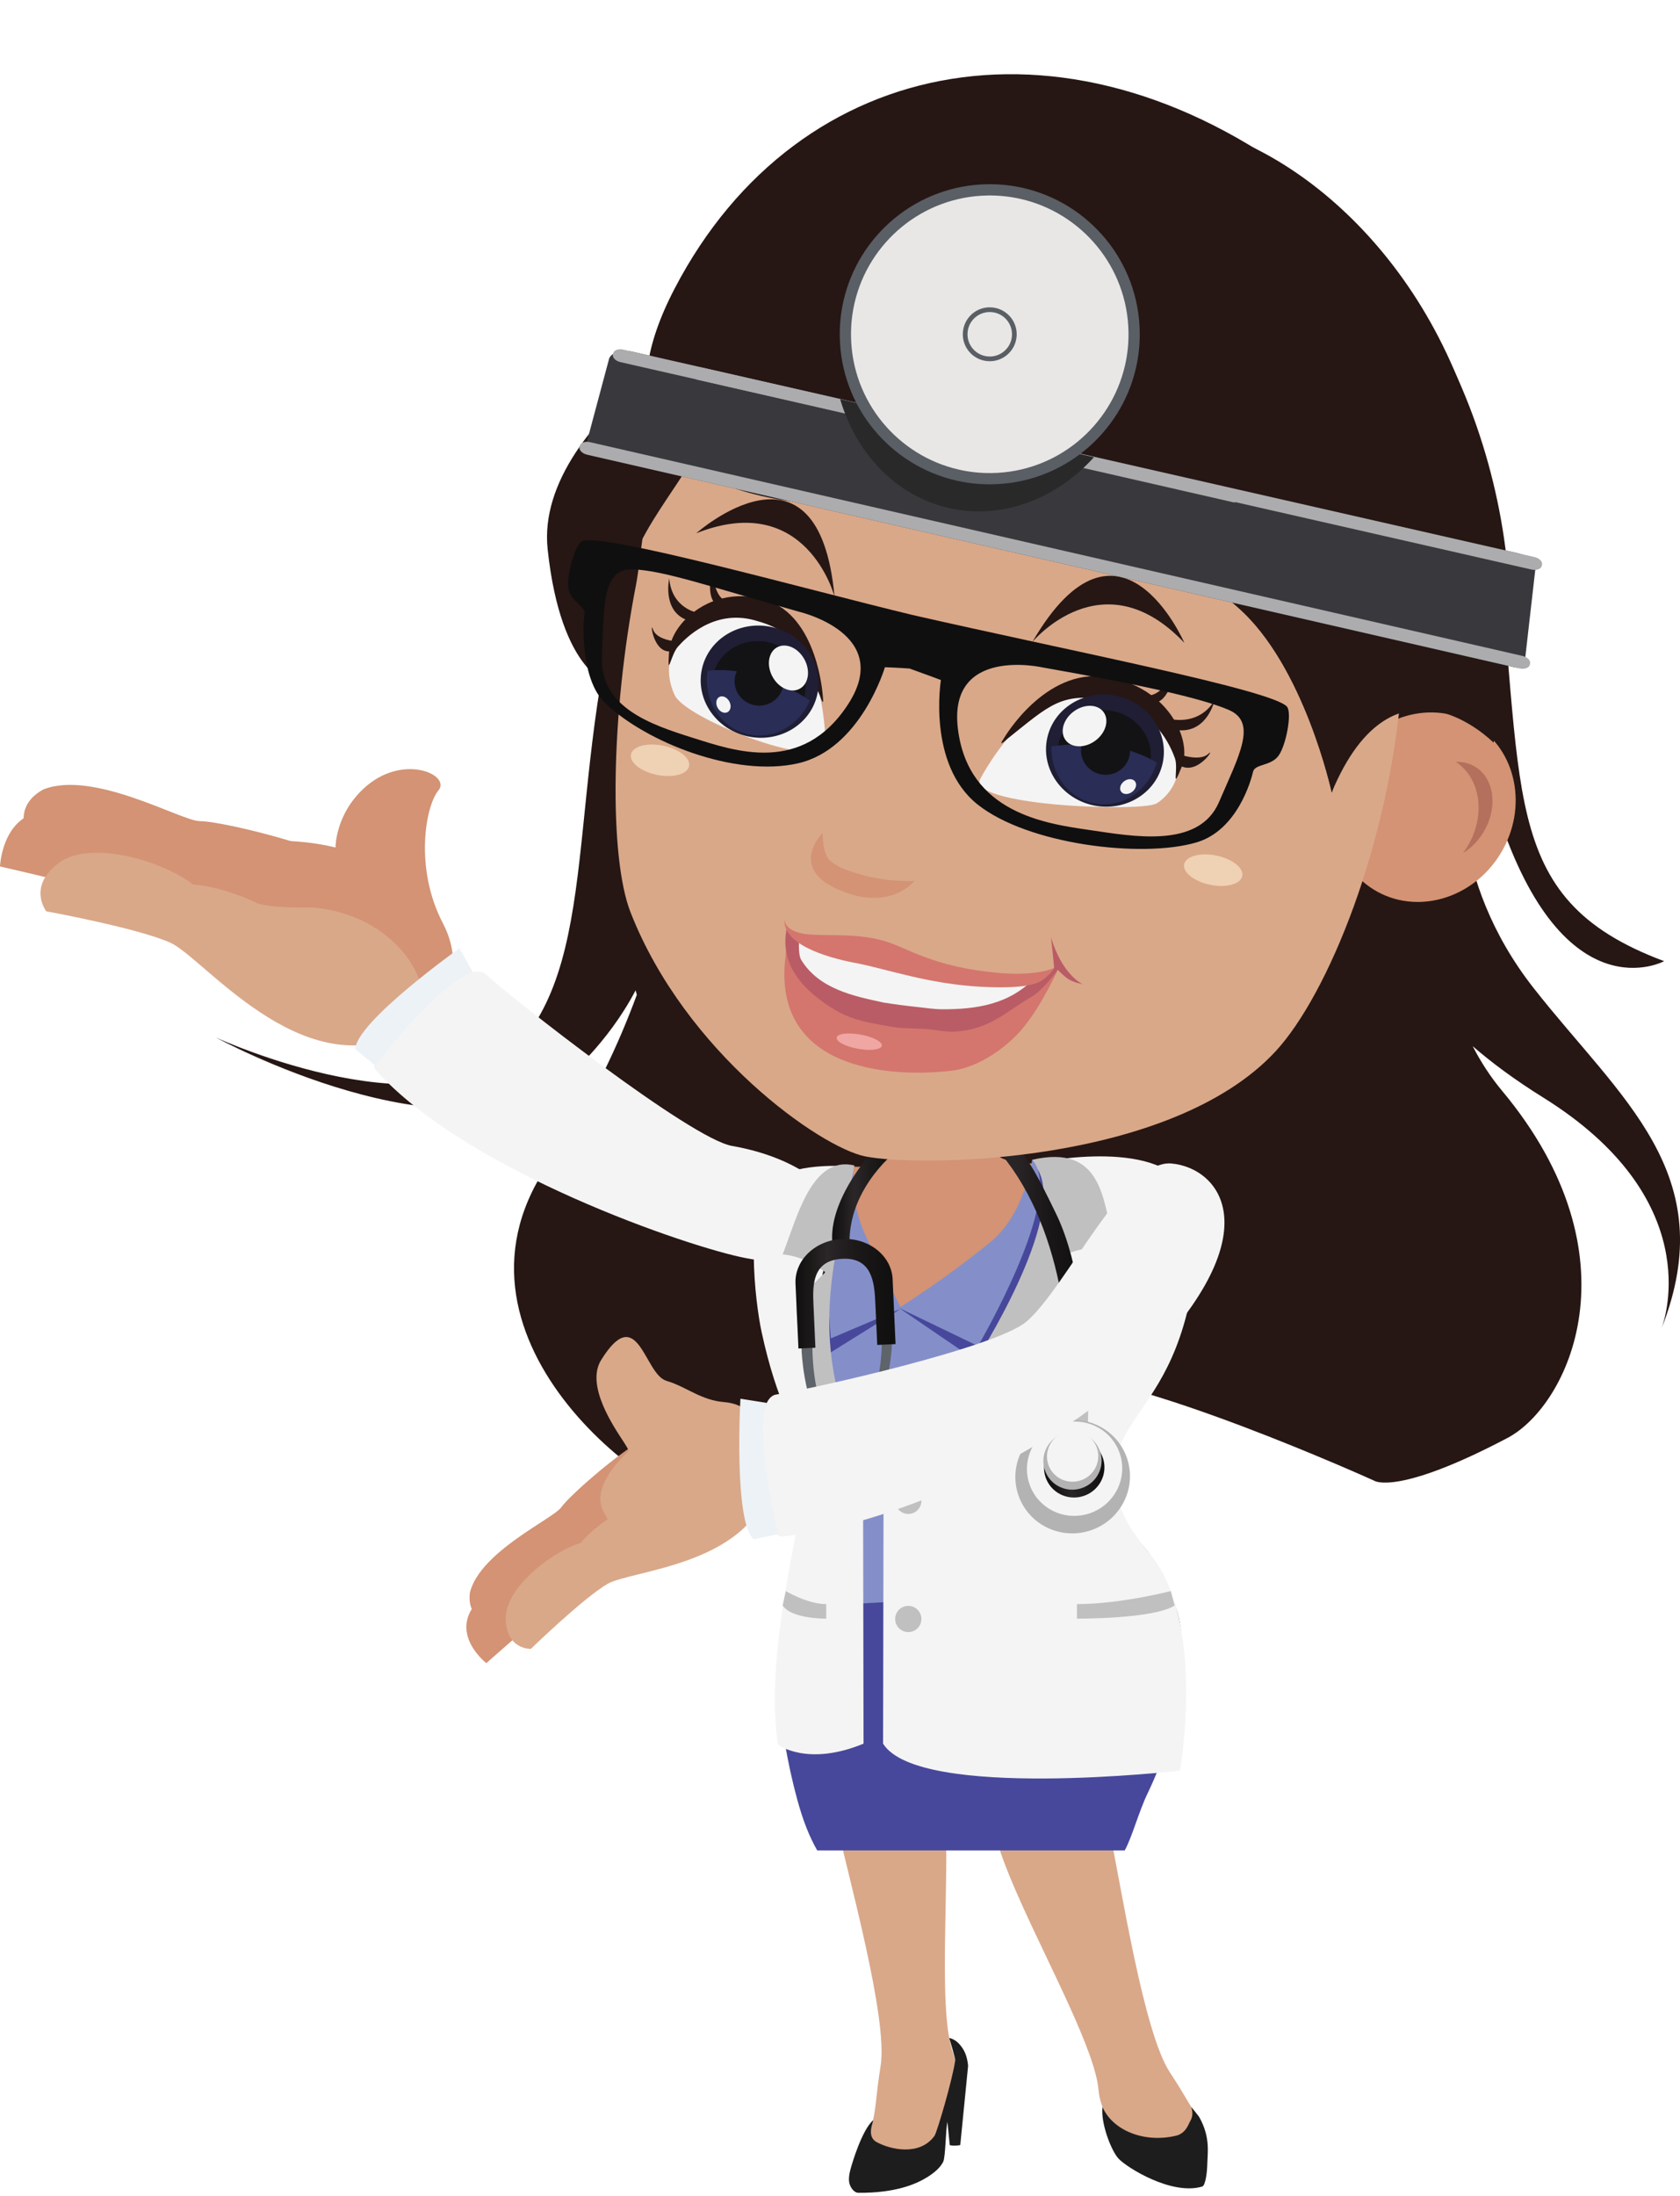
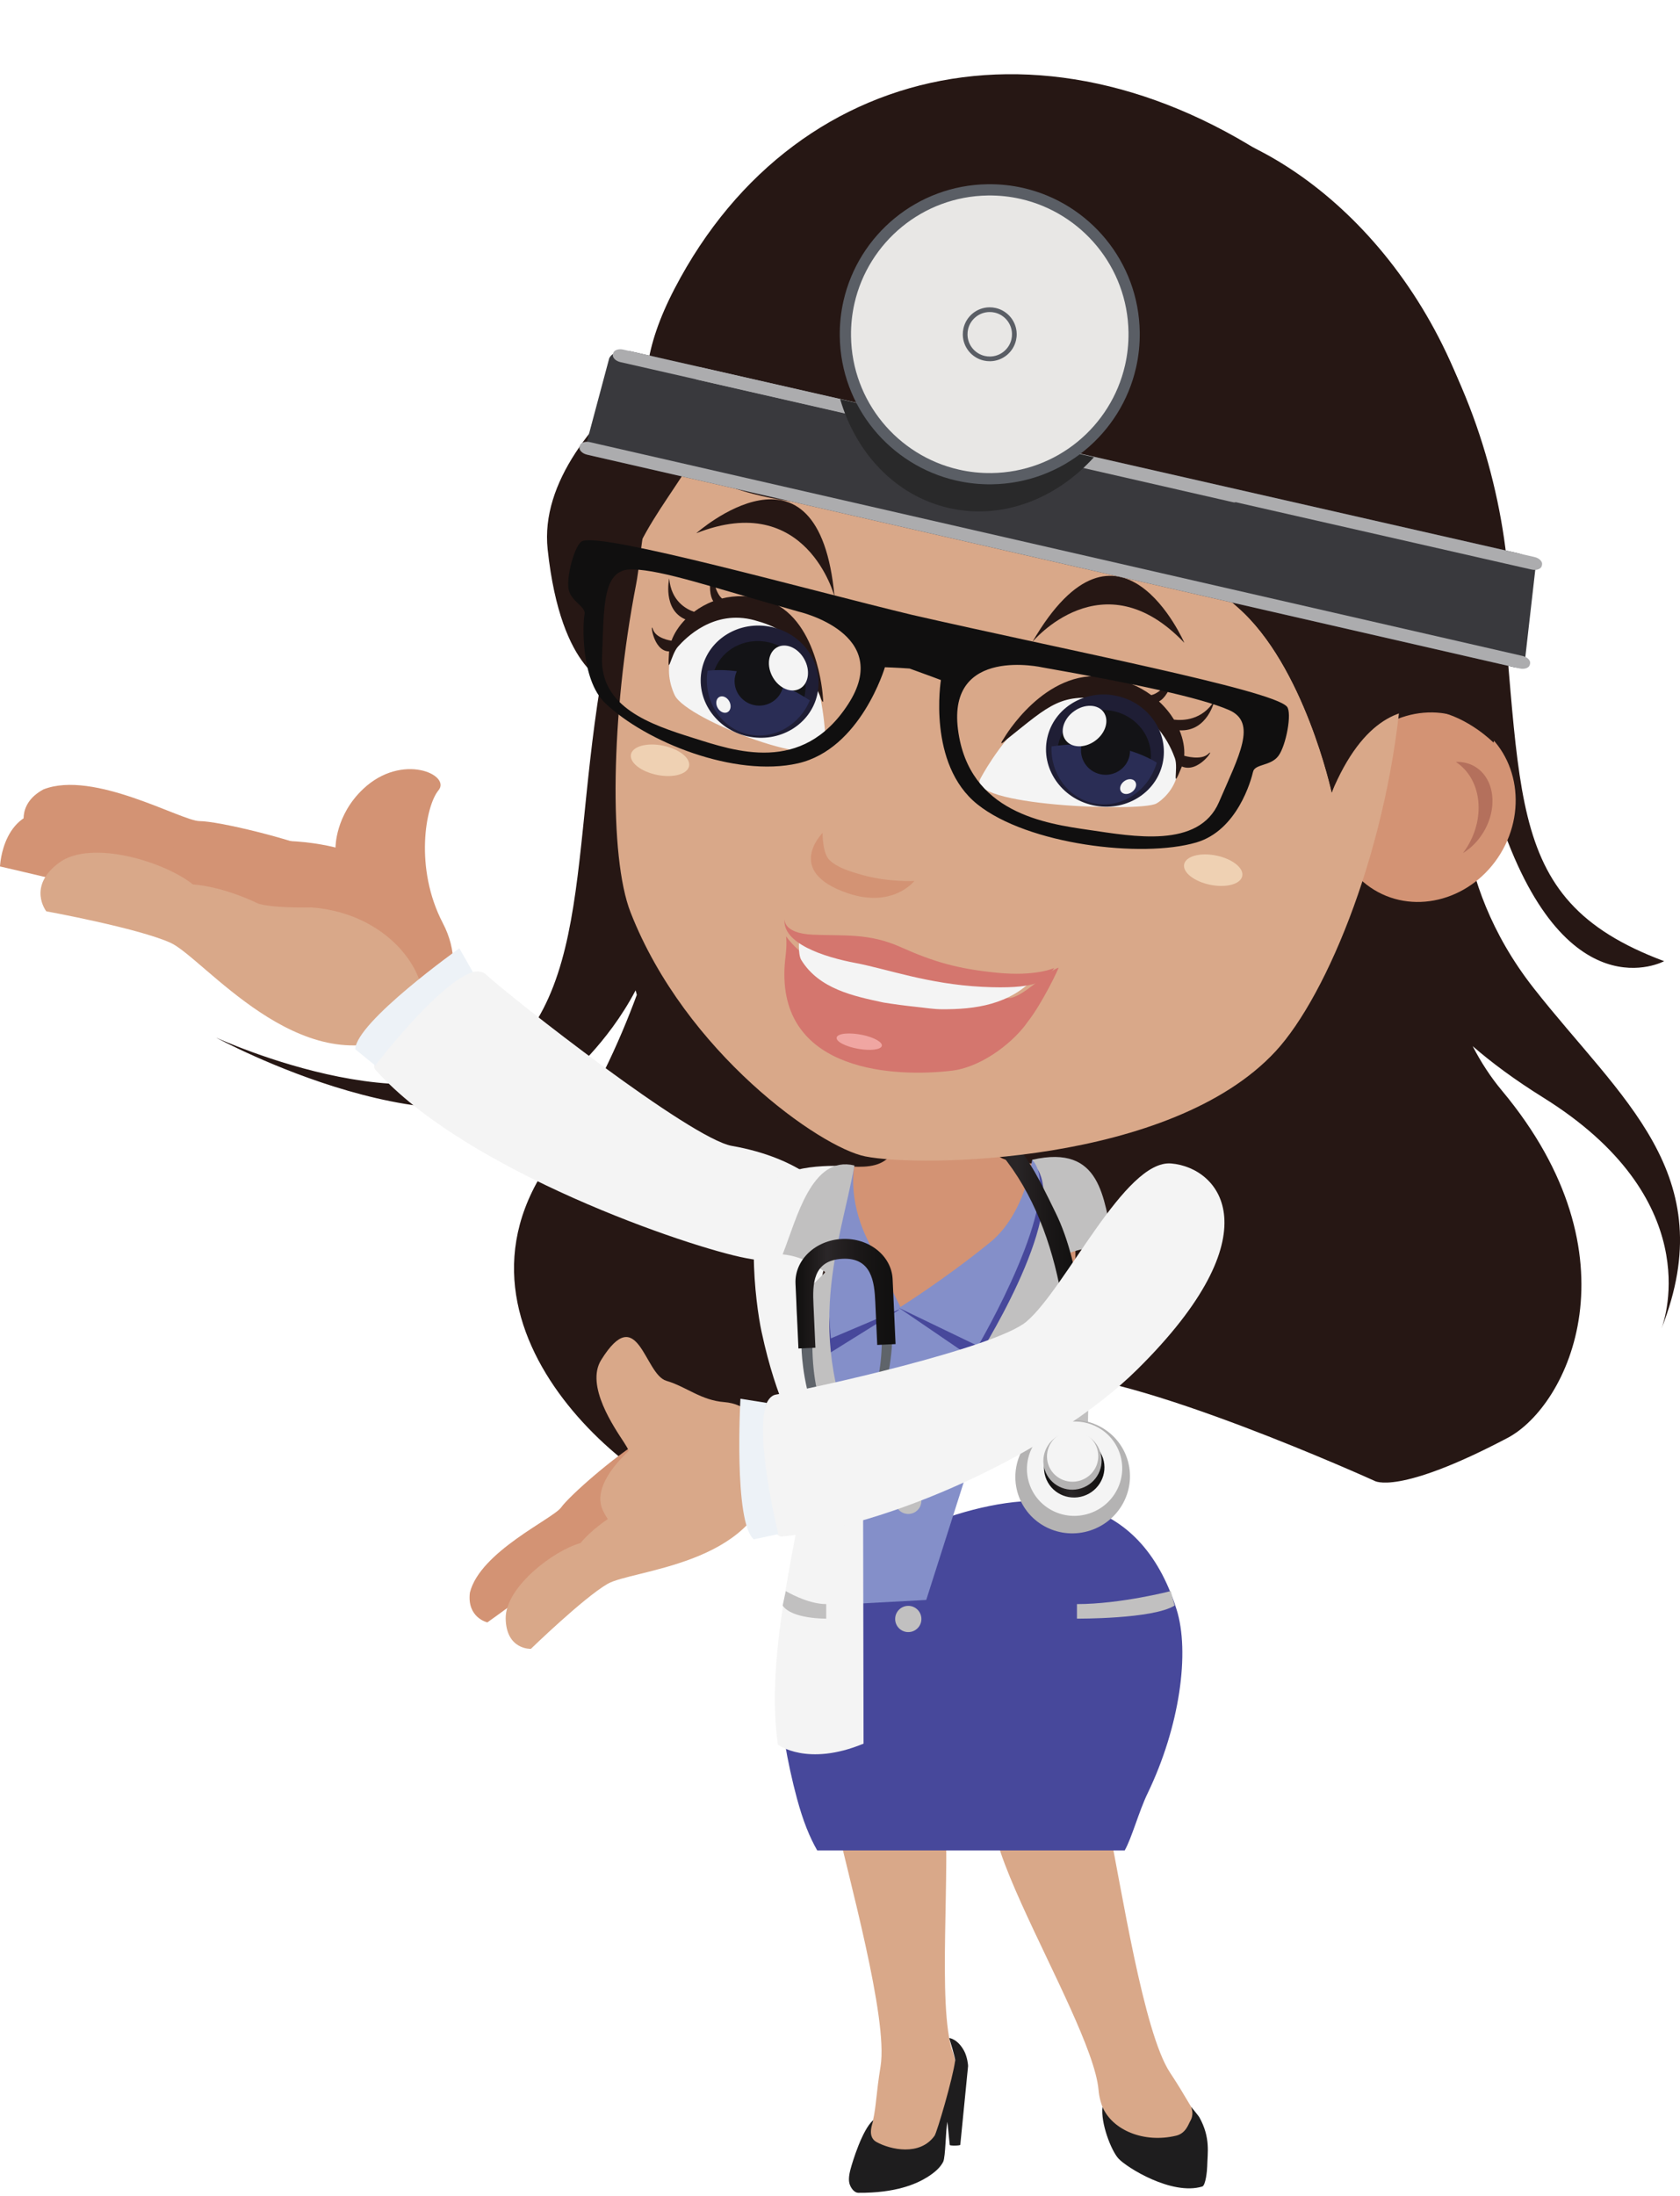
<svg xmlns="http://www.w3.org/2000/svg" xmlns:xlink="http://www.w3.org/1999/xlink" height="2216.0" preserveAspectRatio="xMidYMid meet" version="1.0" viewBox="0.0 -74.9 1695.9 2216.0" width="1695.9" zoomAndPan="magnify">
  <defs>
    <clipPath id="a">
      <path d="M 218 33 L 1695.922 33 L 1695.922 1448 L 218 1448 Z M 218 33" />
    </clipPath>
    <clipPath id="b">
      <path d="M 856 1981 L 978 1981 L 978 2138.09 L 856 2138.09 Z M 856 1981" />
    </clipPath>
    <clipPath id="c">
      <path d="M 839 1065 L 910 1065 L 910 1184 L 839 1184 Z M 839 1065" />
    </clipPath>
    <clipPath id="d">
      <path d="M 903.406 1065.039 C 908.656 1071.641 911.117 1080.012 907.484 1084.172 C 876.73 1110.012 856.652 1143.691 857.539 1181.441 L 840.828 1183.641 C 833.918 1143.719 871.09 1091.809 903.406 1065.039 Z M 903.406 1065.039" />
    </clipPath>
    <clipPath id="e">
      <path d="M 903.406 1065.039 C 908.656 1071.641 911.117 1080.012 907.484 1084.172 C 876.73 1110.012 856.652 1143.691 857.539 1181.441 L 840.828 1183.641 C 833.918 1143.719 871.09 1091.809 903.406 1065.039" />
    </clipPath>
    <clipPath id="g">
      <path d="M 802 1175 L 905 1175 L 905 1287 L 802 1287 Z M 802 1175" />
    </clipPath>
    <clipPath id="h">
      <path d="M 885.539 1282.41 L 883.562 1239 C 882.684 1219.051 880.023 1193.961 850.309 1195.469 C 819.988 1197.039 820.289 1221.871 821.184 1241.84 L 823.137 1285.211 L 806 1286.012 L 803.031 1220.531 C 801.984 1196.871 823.043 1176.691 850.117 1175.449 C 877.203 1174.25 900.008 1192.441 901.078 1216.09 L 904.039 1281.559 Z M 885.539 1282.41" />
    </clipPath>
    <clipPath id="i">
      <path d="M 885.539 1282.41 L 883.562 1239 C 882.684 1219.051 880.023 1193.961 850.309 1195.469 C 819.988 1197.039 820.289 1221.871 821.184 1241.84 L 823.137 1285.211 L 806 1286.012 L 803.031 1220.531 C 801.984 1196.871 823.043 1176.691 850.117 1175.449 C 877.203 1174.25 900.008 1192.441 901.078 1216.09 L 904.039 1281.559 L 885.539 1282.41" />
    </clipPath>
    <clipPath id="k">
      <path d="M 902 1413 L 931 1413 L 931 1434 L 902 1434 Z M 902 1413" />
    </clipPath>
    <clipPath id="l">
      <path d="M 902.715 1421.18 C 901.777 1426.09 904.992 1430.82 909.895 1431.738 L 919.477 1433.578 C 924.375 1434.52 929.117 1431.289 930.055 1426.41 C 930.996 1421.5 927.773 1416.77 922.879 1415.84 L 913.281 1414.012 C 908.383 1413.07 903.652 1416.281 902.715 1421.18 Z M 902.715 1421.18" />
    </clipPath>
    <clipPath id="m">
      <path d="M 902.715 1421.18 C 901.777 1426.09 904.992 1430.82 909.895 1431.738 L 919.477 1433.578 C 924.375 1434.52 929.117 1431.289 930.055 1426.41 C 930.996 1421.5 927.773 1416.77 922.879 1415.84 L 913.281 1414.012 C 908.383 1413.07 903.652 1416.281 902.715 1421.18" />
    </clipPath>
    <clipPath id="o">
      <path d="M 796 1395 L 824 1395 L 824 1417 L 796 1417 Z M 796 1395" />
    </clipPath>
    <clipPath id="p">
      <path d="M 822.492 1400.801 C 820.633 1396.18 815.348 1393.949 810.738 1395.828 L 801.695 1399.48 C 797.07 1401.379 794.844 1406.641 796.73 1411.262 C 798.594 1415.879 803.863 1418.109 808.492 1416.238 L 817.531 1412.559 C 822.145 1410.691 824.391 1405.41 822.492 1400.801 Z M 822.492 1400.801" />
    </clipPath>
    <clipPath id="q">
      <path d="M 822.492 1400.801 C 820.633 1396.18 815.348 1393.949 810.738 1395.828 L 801.695 1399.48 C 797.07 1401.379 794.844 1406.641 796.73 1411.262 C 798.594 1415.879 803.863 1418.109 808.492 1416.238 L 817.531 1412.559 C 822.145 1410.691 824.391 1405.41 822.492 1400.801" />
    </clipPath>
    <clipPath id="s">
      <path d="M 988 1052 L 1096 1052 L 1096 1345 L 988 1345 Z M 988 1052" />
    </clipPath>
    <clipPath id="t">
      <path d="M 1065.648 1149.129 C 1091.91 1202.5 1097.91 1284.98 1094.859 1345 L 1077.531 1344.66 C 1083.391 1264.109 1066.57 1137.57 991.039 1069.27 C 984.773 1063.609 994.848 1054.191 991.652 1052.602 C 1029.539 1071.52 1047.691 1112.629 1065.648 1149.129 Z M 1065.648 1149.129" />
    </clipPath>
    <clipPath id="u">
      <path d="M 1065.648 1149.129 C 1091.91 1202.5 1097.91 1284.98 1094.859 1345 L 1077.531 1344.66 C 1083.391 1264.109 1066.57 1137.57 991.039 1069.27 C 984.773 1063.609 994.848 1054.191 991.652 1052.602 C 1029.539 1071.52 1047.691 1112.629 1065.648 1149.129" />
    </clipPath>
    <clipPath id="w">
      <path d="M 1053 1376 L 1115 1376 L 1115 1437 L 1053 1437 Z M 1053 1376" />
    </clipPath>
    <clipPath id="x">
      <path d="M 1055.379 1415.691 C 1060.551 1431.512 1077.73 1440.121 1093.762 1434.879 C 1109.781 1429.641 1118.59 1412.559 1113.422 1396.73 C 1108.25 1380.898 1091.059 1372.309 1075.039 1377.539 C 1059 1382.781 1050.211 1399.852 1055.379 1415.691 Z M 1055.379 1415.691" />
    </clipPath>
    <clipPath id="y">
      <path d="M 1055.379 1415.691 C 1060.551 1431.512 1077.73 1440.121 1093.762 1434.879 C 1109.781 1429.641 1118.59 1412.559 1113.422 1396.73 C 1108.25 1380.898 1091.059 1372.309 1075.039 1377.539 C 1059 1382.781 1050.211 1399.852 1055.379 1415.691" />
    </clipPath>
    <clipPath id="A">
      <path d="M 986 297 L 994 297 L 994 299 L 986 299 Z M 986 297" />
    </clipPath>
    <clipPath id="B">
      <path d="M 993.117 298.211 C 992.789 298.148 992.488 298.121 992.156 298.039 C 978.672 296.148 993.426 298.301 993.117 298.211 Z M 993.117 298.211" />
    </clipPath>
    <clipPath id="C">
      <path d="M 993.117 298.211 C 992.793 298.145 992.492 298.109 992.156 298.031 C 978.676 296.145 993.43 298.293 993.117 298.211" />
    </clipPath>
    <linearGradient gradientTransform="matrix(-69.22 0 0 69.22 909.21 1124.34)" gradientUnits="userSpaceOnUse" id="f" x1="-.028" x2="1.088" xlink:actuate="onLoad" xlink:show="other" xlink:type="simple" y1="0" y2="0">
      <stop offset="0" stop-color="#111010" />
      <stop offset=".031" stop-color="#111010" />
      <stop offset=".039" stop-color="#111010" />
      <stop offset=".047" stop-color="#111010" />
      <stop offset=".063" stop-color="#111010" />
      <stop offset=".07" stop-color="#111010" />
      <stop offset=".078" stop-color="#121110" />
      <stop offset=".086" stop-color="#121111" />
      <stop offset=".094" stop-color="#121111" />
      <stop offset=".109" stop-color="#121111" />
      <stop offset=".117" stop-color="#121111" />
      <stop offset=".125" stop-color="#131111" />
      <stop offset=".133" stop-color="#131211" />
      <stop offset=".141" stop-color="#131212" />
      <stop offset=".148" stop-color="#131212" />
      <stop offset=".156" stop-color="#141212" />
      <stop offset=".164" stop-color="#141212" />
      <stop offset=".172" stop-color="#141312" />
      <stop offset=".18" stop-color="#141313" />
      <stop offset=".188" stop-color="#151313" />
      <stop offset=".203" stop-color="#151313" />
      <stop offset=".211" stop-color="#151413" />
      <stop offset=".219" stop-color="#161414" />
      <stop offset=".234" stop-color="#161414" />
      <stop offset=".242" stop-color="#161414" />
      <stop offset=".25" stop-color="#171514" />
      <stop offset=".258" stop-color="#171515" />
      <stop offset=".266" stop-color="#171515" />
      <stop offset=".273" stop-color="#171515" />
      <stop offset=".281" stop-color="#181515" />
      <stop offset=".289" stop-color="#181616" />
      <stop offset=".297" stop-color="#181616" />
      <stop offset=".305" stop-color="#191616" />
      <stop offset=".313" stop-color="#191616" />
      <stop offset=".32" stop-color="#1a1717" />
      <stop offset=".328" stop-color="#1a1717" />
      <stop offset=".336" stop-color="#1a1717" />
      <stop offset=".344" stop-color="#1b1818" />
      <stop offset=".352" stop-color="#1b1818" />
      <stop offset=".355" stop-color="#1b1818" />
      <stop offset=".359" stop-color="#1c1919" />
      <stop offset=".363" stop-color="#1c1919" />
      <stop offset=".367" stop-color="#1c1919" />
      <stop offset=".375" stop-color="#1c1919" />
      <stop offset=".383" stop-color="#1d191a" />
      <stop offset=".391" stop-color="#1d1a1a" />
      <stop offset=".398" stop-color="#1d1a1a" />
      <stop offset=".402" stop-color="#1e1a1b" />
      <stop offset=".406" stop-color="#1e1b1b" />
      <stop offset=".41" stop-color="#1e1b1b" />
      <stop offset=".414" stop-color="#1e1b1b" />
      <stop offset=".422" stop-color="#1f1b1c" />
      <stop offset=".43" stop-color="#1f1b1c" />
      <stop offset=".434" stop-color="#1f1c1d" />
      <stop offset=".438" stop-color="#1f1c1d" />
      <stop offset=".445" stop-color="#201c1d" />
      <stop offset=".453" stop-color="#201d1d" />
      <stop offset=".457" stop-color="#201d1e" />
      <stop offset=".461" stop-color="#211d1e" />
      <stop offset=".465" stop-color="#211d1e" />
      <stop offset=".469" stop-color="#211e1e" />
      <stop offset=".477" stop-color="#211e1f" />
      <stop offset=".484" stop-color="#221e1f" />
      <stop offset=".488" stop-color="#221f1f" />
      <stop offset=".492" stop-color="#221f20" />
      <stop offset=".496" stop-color="#231f20" />
      <stop offset=".5" stop-color="#231f20" />
      <stop offset=".504" stop-color="#231f20" />
      <stop offset=".508" stop-color="#232020" />
      <stop offset=".512" stop-color="#242021" />
      <stop offset=".516" stop-color="#242021" />
      <stop offset=".523" stop-color="#242021" />
      <stop offset=".527" stop-color="#252122" />
      <stop offset=".531" stop-color="#252122" />
      <stop offset=".535" stop-color="#252122" />
      <stop offset=".539" stop-color="#252122" />
      <stop offset=".543" stop-color="#252223" />
      <stop offset=".547" stop-color="#252223" />
      <stop offset=".551" stop-color="#262223" />
      <stop offset=".555" stop-color="#262224" />
      <stop offset=".563" stop-color="#262324" />
      <stop offset=".566" stop-color="#272324" />
      <stop offset=".57" stop-color="#272324" />
      <stop offset=".574" stop-color="#272325" />
      <stop offset=".578" stop-color="#272425" />
      <stop offset=".582" stop-color="#272425" />
      <stop offset=".586" stop-color="#282425" />
      <stop offset=".59" stop-color="#282426" />
      <stop offset=".594" stop-color="#282426" />
      <stop offset=".598" stop-color="#292526" />
      <stop offset=".602" stop-color="#292527" />
      <stop offset=".609" stop-color="#292527" />
      <stop offset=".613" stop-color="#2a2627" />
      <stop offset=".617" stop-color="#2a2627" />
      <stop offset=".621" stop-color="#2a2628" />
      <stop offset=".625" stop-color="#2a2628" />
      <stop offset=".641" stop-color="#2a2628" />
      <stop offset=".645" stop-color="#2a2627" />
      <stop offset=".648" stop-color="#2a2627" />
      <stop offset=".652" stop-color="#292527" />
      <stop offset=".656" stop-color="#292527" />
      <stop offset=".66" stop-color="#282526" />
      <stop offset=".664" stop-color="#282426" />
      <stop offset=".668" stop-color="#282425" />
      <stop offset=".672" stop-color="#272425" />
      <stop offset=".676" stop-color="#272325" />
      <stop offset=".68" stop-color="#272324" />
      <stop offset=".684" stop-color="#262324" />
      <stop offset=".688" stop-color="#262223" />
      <stop offset=".691" stop-color="#262223" />
      <stop offset=".695" stop-color="#252223" />
      <stop offset=".699" stop-color="#252122" />
      <stop offset=".703" stop-color="#252122" />
      <stop offset=".707" stop-color="#242021" />
      <stop offset=".711" stop-color="#242021" />
      <stop offset=".715" stop-color="#232020" />
      <stop offset=".719" stop-color="#231f20" />
      <stop offset=".723" stop-color="#231f20" />
      <stop offset=".727" stop-color="#221e1f" />
      <stop offset=".73" stop-color="#221e1f" />
      <stop offset=".734" stop-color="#211e1f" />
      <stop offset=".738" stop-color="#211e1e" />
      <stop offset=".742" stop-color="#211d1e" />
      <stop offset=".746" stop-color="#201d1d" />
      <stop offset=".75" stop-color="#201c1d" />
      <stop offset=".754" stop-color="#1f1c1d" />
      <stop offset=".758" stop-color="#1f1c1c" />
      <stop offset=".762" stop-color="#1f1b1c" />
      <stop offset=".766" stop-color="#1e1b1b" />
      <stop offset=".77" stop-color="#1e1a1b" />
      <stop offset=".773" stop-color="#1e1a1b" />
      <stop offset=".777" stop-color="#1d1a1a" />
      <stop offset=".781" stop-color="#1d1a1a" />
      <stop offset=".785" stop-color="#1c1919" />
      <stop offset=".789" stop-color="#1c1919" />
      <stop offset=".793" stop-color="#1b1819" />
      <stop offset=".797" stop-color="#1b1818" />
      <stop offset=".801" stop-color="#1b1818" />
      <stop offset=".805" stop-color="#1a1717" />
      <stop offset=".809" stop-color="#1a1717" />
      <stop offset=".813" stop-color="#1a1717" />
      <stop offset=".816" stop-color="#191617" />
      <stop offset=".82" stop-color="#191616" />
      <stop offset=".824" stop-color="#181616" />
      <stop offset=".828" stop-color="#181616" />
      <stop offset=".832" stop-color="#181515" />
      <stop offset=".836" stop-color="#171515" />
      <stop offset=".84" stop-color="#171515" />
      <stop offset=".844" stop-color="#171414" />
      <stop offset=".848" stop-color="#161414" />
      <stop offset=".852" stop-color="#161414" />
      <stop offset=".855" stop-color="#161414" />
      <stop offset=".859" stop-color="#151413" />
      <stop offset=".863" stop-color="#151313" />
      <stop offset=".867" stop-color="#151313" />
      <stop offset=".871" stop-color="#141313" />
      <stop offset=".875" stop-color="#141312" />
      <stop offset=".879" stop-color="#141212" />
      <stop offset=".883" stop-color="#131212" />
      <stop offset=".887" stop-color="#131212" />
      <stop offset=".891" stop-color="#131211" />
      <stop offset=".895" stop-color="#121111" />
      <stop offset=".898" stop-color="#121111" />
      <stop offset=".906" stop-color="#121111" />
      <stop offset=".91" stop-color="#111010" />
      <stop offset=".914" stop-color="#111010" />
      <stop offset=".918" stop-color="#111010" />
      <stop offset=".922" stop-color="#111010" />
      <stop offset=".938" stop-color="#111010" />
      <stop offset="1" stop-color="#111010" />
    </linearGradient>
    <linearGradient gradientTransform="matrix(-101.044 0 0 101.044 904.04 1230.7)" gradientUnits="userSpaceOnUse" id="j" x1="0" x2="1.01" xlink:actuate="onLoad" xlink:show="other" xlink:type="simple" y1="0" y2="0">
      <stop offset="0" stop-color="#111010" />
      <stop offset=".016" stop-color="#111010" />
      <stop offset=".031" stop-color="#111010" />
      <stop offset=".047" stop-color="#111010" />
      <stop offset=".063" stop-color="#121110" />
      <stop offset=".07" stop-color="#121111" />
      <stop offset=".078" stop-color="#121111" />
      <stop offset=".094" stop-color="#121111" />
      <stop offset=".102" stop-color="#121111" />
      <stop offset=".109" stop-color="#131111" />
      <stop offset=".117" stop-color="#131211" />
      <stop offset=".125" stop-color="#131212" />
      <stop offset=".133" stop-color="#131212" />
      <stop offset=".141" stop-color="#131212" />
      <stop offset=".148" stop-color="#141212" />
      <stop offset=".156" stop-color="#141212" />
      <stop offset=".164" stop-color="#141312" />
      <stop offset=".172" stop-color="#141313" />
      <stop offset=".188" stop-color="#151313" />
      <stop offset=".195" stop-color="#151313" />
      <stop offset=".203" stop-color="#151313" />
      <stop offset=".219" stop-color="#161414" />
      <stop offset=".227" stop-color="#161414" />
      <stop offset=".234" stop-color="#161414" />
      <stop offset=".242" stop-color="#161414" />
      <stop offset=".25" stop-color="#171514" />
      <stop offset=".266" stop-color="#171515" />
      <stop offset=".273" stop-color="#171515" />
      <stop offset=".281" stop-color="#181515" />
      <stop offset=".289" stop-color="#181615" />
      <stop offset=".297" stop-color="#181616" />
      <stop offset=".305" stop-color="#191616" />
      <stop offset=".313" stop-color="#191616" />
      <stop offset=".32" stop-color="#191717" />
      <stop offset=".328" stop-color="#1a1717" />
      <stop offset=".336" stop-color="#1a1717" />
      <stop offset=".344" stop-color="#1a1717" />
      <stop offset=".352" stop-color="#1b1718" />
      <stop offset=".359" stop-color="#1b1818" />
      <stop offset=".363" stop-color="#1b1818" />
      <stop offset=".367" stop-color="#1b1819" />
      <stop offset=".371" stop-color="#1c1919" />
      <stop offset=".375" stop-color="#1c1919" />
      <stop offset=".383" stop-color="#1c1919" />
      <stop offset=".391" stop-color="#1c191a" />
      <stop offset=".398" stop-color="#1d191a" />
      <stop offset=".406" stop-color="#1d1a1a" />
      <stop offset=".414" stop-color="#1d1a1a" />
      <stop offset=".418" stop-color="#1e1a1b" />
      <stop offset=".422" stop-color="#1e1b1b" />
      <stop offset=".426" stop-color="#1e1b1b" />
      <stop offset=".43" stop-color="#1e1b1b" />
      <stop offset=".438" stop-color="#1f1b1c" />
      <stop offset=".445" stop-color="#1f1b1c" />
      <stop offset=".449" stop-color="#1f1c1c" />
      <stop offset=".453" stop-color="#1f1c1d" />
      <stop offset=".457" stop-color="#1f1c1d" />
      <stop offset=".461" stop-color="#201c1d" />
      <stop offset=".469" stop-color="#201c1d" />
      <stop offset=".477" stop-color="#201d1d" />
      <stop offset=".48" stop-color="#211d1e" />
      <stop offset=".484" stop-color="#211d1e" />
      <stop offset=".488" stop-color="#211e1e" />
      <stop offset=".492" stop-color="#211e1e" />
      <stop offset=".5" stop-color="#211e1f" />
      <stop offset=".508" stop-color="#221e1f" />
      <stop offset=".512" stop-color="#221f1f" />
      <stop offset=".516" stop-color="#221f20" />
      <stop offset=".52" stop-color="#231f20" />
      <stop offset=".523" stop-color="#231f20" />
      <stop offset=".531" stop-color="#231f20" />
      <stop offset=".535" stop-color="#232021" />
      <stop offset=".539" stop-color="#242021" />
      <stop offset=".543" stop-color="#242021" />
      <stop offset=".547" stop-color="#242021" />
      <stop offset=".555" stop-color="#242022" />
      <stop offset=".559" stop-color="#252122" />
      <stop offset=".563" stop-color="#252122" />
      <stop offset=".57" stop-color="#252122" />
      <stop offset=".574" stop-color="#252223" />
      <stop offset=".578" stop-color="#252223" />
      <stop offset=".582" stop-color="#262223" />
      <stop offset=".586" stop-color="#262224" />
      <stop offset=".594" stop-color="#262324" />
      <stop offset=".598" stop-color="#272324" />
      <stop offset=".602" stop-color="#272324" />
      <stop offset=".605" stop-color="#272325" />
      <stop offset=".609" stop-color="#272425" />
      <stop offset=".617" stop-color="#272425" />
      <stop offset=".621" stop-color="#282425" />
      <stop offset=".625" stop-color="#282426" />
      <stop offset=".629" stop-color="#282426" />
      <stop offset=".633" stop-color="#292526" />
      <stop offset=".637" stop-color="#292527" />
      <stop offset=".641" stop-color="#292527" />
      <stop offset=".648" stop-color="#292527" />
      <stop offset=".652" stop-color="#2a2627" />
      <stop offset=".656" stop-color="#2a2628" />
      <stop offset=".664" stop-color="#2a2628" />
      <stop offset=".672" stop-color="#2a2728" />
      <stop offset=".676" stop-color="#2a2628" />
      <stop offset=".68" stop-color="#2a2628" />
      <stop offset=".684" stop-color="#2a2628" />
      <stop offset=".688" stop-color="#2a2627" />
      <stop offset=".691" stop-color="#292527" />
      <stop offset=".695" stop-color="#292527" />
      <stop offset=".699" stop-color="#292526" />
      <stop offset=".703" stop-color="#282526" />
      <stop offset=".707" stop-color="#282426" />
      <stop offset=".711" stop-color="#282425" />
      <stop offset=".715" stop-color="#272425" />
      <stop offset=".719" stop-color="#272325" />
      <stop offset=".723" stop-color="#272324" />
      <stop offset=".727" stop-color="#262324" />
      <stop offset=".73" stop-color="#262223" />
      <stop offset=".734" stop-color="#262223" />
      <stop offset=".738" stop-color="#252223" />
      <stop offset=".742" stop-color="#252122" />
      <stop offset=".746" stop-color="#252122" />
      <stop offset=".75" stop-color="#252122" />
      <stop offset=".754" stop-color="#242021" />
      <stop offset=".758" stop-color="#242021" />
      <stop offset=".762" stop-color="#232021" />
      <stop offset=".766" stop-color="#231f20" />
      <stop offset=".77" stop-color="#231f20" />
      <stop offset=".773" stop-color="#221e1f" />
      <stop offset=".777" stop-color="#221e1f" />
      <stop offset=".781" stop-color="#211e1f" />
      <stop offset=".785" stop-color="#211e1e" />
      <stop offset=".789" stop-color="#211d1e" />
      <stop offset=".793" stop-color="#201d1e" />
      <stop offset=".797" stop-color="#201d1d" />
      <stop offset=".801" stop-color="#201c1d" />
      <stop offset=".805" stop-color="#1f1c1d" />
      <stop offset=".809" stop-color="#1f1c1c" />
      <stop offset=".813" stop-color="#1f1b1c" />
      <stop offset=".816" stop-color="#1e1b1c" />
      <stop offset=".82" stop-color="#1e1b1b" />
      <stop offset=".824" stop-color="#1e1a1b" />
      <stop offset=".828" stop-color="#1d1a1a" />
      <stop offset=".832" stop-color="#1d1a1a" />
      <stop offset=".836" stop-color="#1d1a1a" />
      <stop offset=".84" stop-color="#1c1919" />
      <stop offset=".844" stop-color="#1c1919" />
      <stop offset=".848" stop-color="#1b1819" />
      <stop offset=".852" stop-color="#1b1818" />
      <stop offset=".855" stop-color="#1b1818" />
      <stop offset=".859" stop-color="#1b1718" />
      <stop offset=".863" stop-color="#1a1717" />
      <stop offset=".867" stop-color="#1a1717" />
      <stop offset=".871" stop-color="#1a1717" />
      <stop offset=".875" stop-color="#191616" />
      <stop offset=".879" stop-color="#191616" />
      <stop offset=".883" stop-color="#181616" />
      <stop offset=".887" stop-color="#181616" />
      <stop offset=".891" stop-color="#181515" />
      <stop offset=".895" stop-color="#181515" />
      <stop offset=".898" stop-color="#171515" />
      <stop offset=".902" stop-color="#171514" />
      <stop offset=".906" stop-color="#161414" />
      <stop offset=".91" stop-color="#161414" />
      <stop offset=".914" stop-color="#161414" />
      <stop offset=".918" stop-color="#161414" />
      <stop offset=".922" stop-color="#151413" />
      <stop offset=".926" stop-color="#151313" />
      <stop offset=".93" stop-color="#151313" />
      <stop offset=".934" stop-color="#141313" />
      <stop offset=".938" stop-color="#141312" />
      <stop offset=".941" stop-color="#141212" />
      <stop offset=".945" stop-color="#141212" />
      <stop offset=".949" stop-color="#131212" />
      <stop offset=".953" stop-color="#131212" />
      <stop offset=".957" stop-color="#131111" />
      <stop offset=".961" stop-color="#121111" />
      <stop offset=".969" stop-color="#121111" />
      <stop offset=".973" stop-color="#121111" />
      <stop offset=".977" stop-color="#121010" />
      <stop offset=".98" stop-color="#111010" />
      <stop offset=".984" stop-color="#111010" />
      <stop offset=".988" stop-color="#111010" />
      <stop offset=".992" stop-color="#111010" />
      <stop offset="1" stop-color="#111010" />
    </linearGradient>
    <linearGradient gradientTransform="scale(-27.839 27.839) rotate(-10.812 254.012 202.134)" gradientUnits="userSpaceOnUse" id="n" x1="-.088" x2="1.088" xlink:actuate="onLoad" xlink:show="other" xlink:type="simple" y1="0" y2="0">
      <stop offset="0" stop-color="#111010" />
      <stop offset=".063" stop-color="#111010" />
      <stop offset=".078" stop-color="#111010" />
      <stop offset=".086" stop-color="#111010" />
      <stop offset=".094" stop-color="#111010" />
      <stop offset=".109" stop-color="#111010" />
      <stop offset=".117" stop-color="#111010" />
      <stop offset=".125" stop-color="#121110" />
      <stop offset=".133" stop-color="#121111" />
      <stop offset=".141" stop-color="#121111" />
      <stop offset=".156" stop-color="#121111" />
      <stop offset=".164" stop-color="#121111" />
      <stop offset=".172" stop-color="#131111" />
      <stop offset=".18" stop-color="#131211" />
      <stop offset=".188" stop-color="#131212" />
      <stop offset=".195" stop-color="#131212" />
      <stop offset=".203" stop-color="#141212" />
      <stop offset=".219" stop-color="#141312" />
      <stop offset=".227" stop-color="#141313" />
      <stop offset=".234" stop-color="#151313" />
      <stop offset=".242" stop-color="#151313" />
      <stop offset=".25" stop-color="#151313" />
      <stop offset=".266" stop-color="#161414" />
      <stop offset=".273" stop-color="#161414" />
      <stop offset=".281" stop-color="#161414" />
      <stop offset=".289" stop-color="#171514" />
      <stop offset=".297" stop-color="#171515" />
      <stop offset=".305" stop-color="#171515" />
      <stop offset=".313" stop-color="#171515" />
      <stop offset=".32" stop-color="#181615" />
      <stop offset=".328" stop-color="#181616" />
      <stop offset=".336" stop-color="#191616" />
      <stop offset=".344" stop-color="#191616" />
      <stop offset=".352" stop-color="#191717" />
      <stop offset=".359" stop-color="#1a1717" />
      <stop offset=".367" stop-color="#1a1717" />
      <stop offset=".375" stop-color="#1a1718" />
      <stop offset=".383" stop-color="#1b1818" />
      <stop offset=".387" stop-color="#1b1818" />
      <stop offset=".391" stop-color="#1c1819" />
      <stop offset=".395" stop-color="#1c1919" />
      <stop offset=".398" stop-color="#1c1919" />
      <stop offset=".406" stop-color="#1c1919" />
      <stop offset=".414" stop-color="#1d191a" />
      <stop offset=".422" stop-color="#1d1a1a" />
      <stop offset=".43" stop-color="#1d1a1a" />
      <stop offset=".434" stop-color="#1e1a1b" />
      <stop offset=".438" stop-color="#1e1b1b" />
      <stop offset=".441" stop-color="#1e1b1b" />
      <stop offset=".445" stop-color="#1e1b1c" />
      <stop offset=".453" stop-color="#1f1b1c" />
      <stop offset=".457" stop-color="#1f1c1c" />
      <stop offset=".461" stop-color="#1f1c1c" />
      <stop offset=".465" stop-color="#1f1c1d" />
      <stop offset=".469" stop-color="#201c1d" />
      <stop offset=".477" stop-color="#201c1d" />
      <stop offset=".484" stop-color="#201d1d" />
      <stop offset=".488" stop-color="#211d1e" />
      <stop offset=".492" stop-color="#211d1e" />
      <stop offset=".496" stop-color="#211e1e" />
      <stop offset=".5" stop-color="#211e1f" />
      <stop offset=".75" stop-color="#211e1e" />
      <stop offset=".754" stop-color="#211d1e" />
      <stop offset=".758" stop-color="#201d1e" />
      <stop offset=".762" stop-color="#201c1d" />
      <stop offset=".766" stop-color="#201c1d" />
      <stop offset=".77" stop-color="#1f1c1c" />
      <stop offset=".773" stop-color="#1f1b1c" />
      <stop offset=".777" stop-color="#1e1b1b" />
      <stop offset=".781" stop-color="#1e1a1b" />
      <stop offset=".785" stop-color="#1d1a1b" />
      <stop offset=".789" stop-color="#1d1a1a" />
      <stop offset=".793" stop-color="#1d191a" />
      <stop offset=".797" stop-color="#1c1919" />
      <stop offset=".801" stop-color="#1c1919" />
      <stop offset=".805" stop-color="#1b1818" />
      <stop offset=".809" stop-color="#1b1818" />
      <stop offset=".813" stop-color="#1b1818" />
      <stop offset=".816" stop-color="#1a1717" />
      <stop offset=".82" stop-color="#1a1717" />
      <stop offset=".824" stop-color="#191717" />
      <stop offset=".828" stop-color="#191616" />
      <stop offset=".832" stop-color="#191616" />
      <stop offset=".836" stop-color="#181616" />
      <stop offset=".84" stop-color="#181515" />
      <stop offset=".844" stop-color="#171515" />
      <stop offset=".848" stop-color="#171515" />
      <stop offset=".852" stop-color="#171414" />
      <stop offset=".855" stop-color="#161414" />
      <stop offset=".859" stop-color="#161414" />
      <stop offset=".863" stop-color="#161414" />
      <stop offset=".867" stop-color="#151413" />
      <stop offset=".871" stop-color="#151313" />
      <stop offset=".875" stop-color="#151313" />
      <stop offset=".879" stop-color="#141313" />
      <stop offset=".883" stop-color="#141212" />
      <stop offset=".887" stop-color="#141212" />
      <stop offset=".891" stop-color="#131212" />
      <stop offset=".895" stop-color="#131212" />
      <stop offset=".898" stop-color="#121111" />
      <stop offset=".902" stop-color="#121111" />
      <stop offset=".906" stop-color="#121111" />
      <stop offset=".91" stop-color="#121111" />
      <stop offset=".914" stop-color="#111010" />
      <stop offset=".918" stop-color="#111010" />
      <stop offset=".922" stop-color="#111010" />
      <stop offset=".938" stop-color="#111010" />
      <stop offset="1" stop-color="#111010" />
    </linearGradient>
    <linearGradient gradientTransform="scale(27.808 -27.808) rotate(22.092 144.315 48.01)" gradientUnits="userSpaceOnUse" id="r" x1="-.155" x2="1.156" xlink:actuate="onLoad" xlink:show="other" xlink:type="simple" y1="0" y2="0">
      <stop offset="0" stop-color="#111010" />
      <stop offset=".125" stop-color="#111010" />
      <stop offset=".133" stop-color="#111010" />
      <stop offset=".141" stop-color="#111010" />
      <stop offset=".156" stop-color="#111010" />
      <stop offset=".172" stop-color="#121110" />
      <stop offset=".18" stop-color="#121111" />
      <stop offset=".188" stop-color="#121111" />
      <stop offset=".195" stop-color="#121111" />
      <stop offset=".203" stop-color="#131111" />
      <stop offset=".211" stop-color="#131211" />
      <stop offset=".219" stop-color="#131212" />
      <stop offset=".227" stop-color="#131212" />
      <stop offset=".234" stop-color="#141212" />
      <stop offset=".242" stop-color="#141312" />
      <stop offset=".25" stop-color="#141312" />
      <stop offset=".266" stop-color="#151313" />
      <stop offset=".273" stop-color="#151313" />
      <stop offset=".281" stop-color="#151414" />
      <stop offset=".289" stop-color="#161414" />
      <stop offset=".297" stop-color="#161414" />
      <stop offset=".305" stop-color="#161414" />
      <stop offset=".313" stop-color="#171514" />
      <stop offset=".32" stop-color="#171515" />
      <stop offset=".328" stop-color="#171515" />
      <stop offset=".336" stop-color="#181515" />
      <stop offset=".344" stop-color="#181616" />
      <stop offset=".352" stop-color="#191616" />
      <stop offset=".359" stop-color="#191616" />
      <stop offset=".367" stop-color="#191717" />
      <stop offset=".375" stop-color="#1a1717" />
      <stop offset=".383" stop-color="#1a1717" />
      <stop offset=".391" stop-color="#1b1818" />
      <stop offset=".395" stop-color="#1b1818" />
      <stop offset=".398" stop-color="#1b1818" />
      <stop offset=".402" stop-color="#1c1819" />
      <stop offset=".406" stop-color="#1c1919" />
      <stop offset=".414" stop-color="#1c1919" />
      <stop offset=".422" stop-color="#1c191a" />
      <stop offset=".43" stop-color="#1d1a1a" />
      <stop offset=".438" stop-color="#1d1a1a" />
      <stop offset=".441" stop-color="#1e1a1b" />
      <stop offset=".445" stop-color="#1e1b1b" />
      <stop offset=".449" stop-color="#1e1b1b" />
      <stop offset=".453" stop-color="#1f1b1c" />
      <stop offset=".461" stop-color="#1f1b1c" />
      <stop offset=".465" stop-color="#1f1c1c" />
      <stop offset=".469" stop-color="#1f1c1d" />
      <stop offset=".473" stop-color="#201c1d" />
      <stop offset=".477" stop-color="#201c1d" />
      <stop offset=".484" stop-color="#201d1d" />
      <stop offset=".488" stop-color="#211d1e" />
      <stop offset=".492" stop-color="#211d1e" />
      <stop offset=".496" stop-color="#211e1e" />
      <stop offset=".5" stop-color="#211e1f" />
      <stop offset=".508" stop-color="#221e1f" />
      <stop offset=".512" stop-color="#221e1f" />
      <stop offset=".516" stop-color="#221f20" />
      <stop offset=".52" stop-color="#231f20" />
      <stop offset=".523" stop-color="#231f20" />
      <stop offset=".527" stop-color="#231f20" />
      <stop offset=".531" stop-color="#242021" />
      <stop offset=".535" stop-color="#242021" />
      <stop offset=".539" stop-color="#242021" />
      <stop offset=".543" stop-color="#242122" />
      <stop offset=".547" stop-color="#252122" />
      <stop offset=".551" stop-color="#252122" />
      <stop offset=".555" stop-color="#252122" />
      <stop offset=".559" stop-color="#252223" />
      <stop offset=".563" stop-color="#252223" />
      <stop offset=".566" stop-color="#262223" />
      <stop offset=".57" stop-color="#262224" />
      <stop offset=".574" stop-color="#262324" />
      <stop offset=".578" stop-color="#272324" />
      <stop offset=".582" stop-color="#272324" />
      <stop offset=".586" stop-color="#272425" />
      <stop offset=".59" stop-color="#272425" />
      <stop offset=".594" stop-color="#272425" />
      <stop offset=".598" stop-color="#282425" />
      <stop offset=".602" stop-color="#282426" />
      <stop offset=".605" stop-color="#292526" />
      <stop offset=".609" stop-color="#292527" />
      <stop offset=".617" stop-color="#292527" />
      <stop offset=".621" stop-color="#2a2627" />
      <stop offset=".625" stop-color="#2a2628" />
      <stop offset=".641" stop-color="#2a2628" />
      <stop offset=".645" stop-color="#2a2628" />
      <stop offset=".648" stop-color="#2a2627" />
      <stop offset=".652" stop-color="#292527" />
      <stop offset=".656" stop-color="#292526" />
      <stop offset=".66" stop-color="#282526" />
      <stop offset=".664" stop-color="#282426" />
      <stop offset=".668" stop-color="#282425" />
      <stop offset=".672" stop-color="#272325" />
      <stop offset=".676" stop-color="#272324" />
      <stop offset=".68" stop-color="#262224" />
      <stop offset=".684" stop-color="#262223" />
      <stop offset=".688" stop-color="#252223" />
      <stop offset=".691" stop-color="#252122" />
      <stop offset=".695" stop-color="#252122" />
      <stop offset=".699" stop-color="#242021" />
      <stop offset=".703" stop-color="#242021" />
      <stop offset=".707" stop-color="#231f20" />
      <stop offset=".711" stop-color="#231f20" />
      <stop offset=".715" stop-color="#221f1f" />
      <stop offset=".719" stop-color="#221e1f" />
      <stop offset=".723" stop-color="#211e1f" />
      <stop offset=".727" stop-color="#211d1e" />
      <stop offset=".73" stop-color="#201d1e" />
      <stop offset=".734" stop-color="#201c1d" />
      <stop offset=".738" stop-color="#1f1c1d" />
      <stop offset=".742" stop-color="#1f1c1c" />
      <stop offset=".746" stop-color="#1f1b1c" />
      <stop offset=".75" stop-color="#1e1b1b" />
      <stop offset=".754" stop-color="#1e1a1b" />
      <stop offset=".758" stop-color="#1d1a1a" />
      <stop offset=".762" stop-color="#1d1a1a" />
      <stop offset=".766" stop-color="#1c1919" />
      <stop offset=".77" stop-color="#1c1919" />
      <stop offset=".773" stop-color="#1b1818" />
      <stop offset=".777" stop-color="#1b1818" />
      <stop offset=".781" stop-color="#1a1718" />
      <stop offset=".785" stop-color="#1a1717" />
      <stop offset=".789" stop-color="#1a1717" />
      <stop offset=".793" stop-color="#191616" />
      <stop offset=".797" stop-color="#191616" />
      <stop offset=".801" stop-color="#181616" />
      <stop offset=".805" stop-color="#181515" />
      <stop offset=".809" stop-color="#171515" />
      <stop offset=".813" stop-color="#171515" />
      <stop offset=".816" stop-color="#171414" />
      <stop offset=".82" stop-color="#161414" />
      <stop offset=".824" stop-color="#161414" />
      <stop offset=".828" stop-color="#151413" />
      <stop offset=".832" stop-color="#151313" />
      <stop offset=".836" stop-color="#151313" />
      <stop offset=".84" stop-color="#141312" />
      <stop offset=".844" stop-color="#141212" />
      <stop offset=".848" stop-color="#131212" />
      <stop offset=".852" stop-color="#131212" />
      <stop offset=".855" stop-color="#131211" />
      <stop offset=".859" stop-color="#121111" />
      <stop offset=".863" stop-color="#121111" />
      <stop offset=".867" stop-color="#121111" />
      <stop offset=".871" stop-color="#111010" />
      <stop offset=".875" stop-color="#111010" />
      <stop offset=".879" stop-color="#111010" />
      <stop offset=".883" stop-color="#111010" />
      <stop offset=".891" stop-color="#111010" />
      <stop offset=".906" stop-color="#111010" />
      <stop offset=".938" stop-color="#111010" />
      <stop offset="1" stop-color="#111010" />
    </linearGradient>
    <linearGradient gradientTransform="matrix(-106.645 0 0 106.645 1095.59 1198.8)" gradientUnits="userSpaceOnUse" id="v" x1="-.022" x2="1.039" xlink:actuate="onLoad" xlink:show="other" xlink:type="simple" y1="0" y2="0">
      <stop offset="0" stop-color="#111010" />
      <stop offset=".031" stop-color="#111010" />
      <stop offset=".047" stop-color="#111010" />
      <stop offset=".063" stop-color="#111010" />
      <stop offset=".078" stop-color="#111010" />
      <stop offset=".086" stop-color="#121111" />
      <stop offset=".094" stop-color="#121111" />
      <stop offset=".109" stop-color="#121111" />
      <stop offset=".117" stop-color="#121111" />
      <stop offset=".125" stop-color="#131111" />
      <stop offset=".133" stop-color="#131211" />
      <stop offset=".141" stop-color="#131212" />
      <stop offset=".148" stop-color="#131212" />
      <stop offset=".156" stop-color="#131212" />
      <stop offset=".164" stop-color="#141212" />
      <stop offset=".172" stop-color="#141212" />
      <stop offset=".18" stop-color="#141312" />
      <stop offset=".188" stop-color="#141313" />
      <stop offset=".203" stop-color="#151313" />
      <stop offset=".211" stop-color="#151313" />
      <stop offset=".219" stop-color="#151413" />
      <stop offset=".227" stop-color="#161414" />
      <stop offset=".234" stop-color="#161414" />
      <stop offset=".242" stop-color="#161414" />
      <stop offset=".25" stop-color="#161414" />
      <stop offset=".258" stop-color="#171514" />
      <stop offset=".266" stop-color="#171515" />
      <stop offset=".281" stop-color="#171515" />
      <stop offset=".289" stop-color="#181515" />
      <stop offset=".297" stop-color="#181616" />
      <stop offset=".305" stop-color="#181616" />
      <stop offset=".313" stop-color="#191616" />
      <stop offset=".32" stop-color="#191616" />
      <stop offset=".328" stop-color="#191717" />
      <stop offset=".336" stop-color="#1a1717" />
      <stop offset=".344" stop-color="#1a1717" />
      <stop offset=".352" stop-color="#1a1718" />
      <stop offset=".359" stop-color="#1b1818" />
      <stop offset=".363" stop-color="#1b1818" />
      <stop offset=".367" stop-color="#1b1818" />
      <stop offset=".371" stop-color="#1c1819" />
      <stop offset=".375" stop-color="#1c1919" />
      <stop offset=".383" stop-color="#1c1919" />
      <stop offset=".391" stop-color="#1c1919" />
      <stop offset=".398" stop-color="#1d191a" />
      <stop offset=".406" stop-color="#1d1a1a" />
      <stop offset=".414" stop-color="#1d1a1a" />
      <stop offset=".418" stop-color="#1e1a1b" />
      <stop offset=".422" stop-color="#1e1b1b" />
      <stop offset=".426" stop-color="#1e1b1b" />
      <stop offset=".43" stop-color="#1e1b1b" />
      <stop offset=".438" stop-color="#1f1b1c" />
      <stop offset=".445" stop-color="#1f1b1c" />
      <stop offset=".449" stop-color="#1f1c1c" />
      <stop offset=".453" stop-color="#1f1c1d" />
      <stop offset=".457" stop-color="#201c1d" />
      <stop offset=".461" stop-color="#201c1d" />
      <stop offset=".469" stop-color="#201d1d" />
      <stop offset=".477" stop-color="#201d1e" />
      <stop offset=".48" stop-color="#211d1e" />
      <stop offset=".484" stop-color="#211d1e" />
      <stop offset=".492" stop-color="#211e1e" />
      <stop offset=".5" stop-color="#221e1f" />
      <stop offset=".508" stop-color="#221e1f" />
      <stop offset=".512" stop-color="#221f20" />
      <stop offset=".516" stop-color="#231f20" />
      <stop offset=".523" stop-color="#231f20" />
      <stop offset=".527" stop-color="#232020" />
      <stop offset=".531" stop-color="#242021" />
      <stop offset=".535" stop-color="#242021" />
      <stop offset=".539" stop-color="#242021" />
      <stop offset=".547" stop-color="#242021" />
      <stop offset=".551" stop-color="#252122" />
      <stop offset=".555" stop-color="#252122" />
      <stop offset=".563" stop-color="#252122" />
      <stop offset=".566" stop-color="#252223" />
      <stop offset=".57" stop-color="#252223" />
      <stop offset=".574" stop-color="#262223" />
      <stop offset=".578" stop-color="#262224" />
      <stop offset=".586" stop-color="#262324" />
      <stop offset=".59" stop-color="#272324" />
      <stop offset=".594" stop-color="#272324" />
      <stop offset=".598" stop-color="#272325" />
      <stop offset=".602" stop-color="#272425" />
      <stop offset=".609" stop-color="#272425" />
      <stop offset=".613" stop-color="#282425" />
      <stop offset=".617" stop-color="#282426" />
      <stop offset=".621" stop-color="#282526" />
      <stop offset=".625" stop-color="#292526" />
      <stop offset=".688" stop-color="#292526" />
      <stop offset=".691" stop-color="#282426" />
      <stop offset=".695" stop-color="#282426" />
      <stop offset=".699" stop-color="#282425" />
      <stop offset=".703" stop-color="#272425" />
      <stop offset=".707" stop-color="#272324" />
      <stop offset=".711" stop-color="#272324" />
      <stop offset=".715" stop-color="#262224" />
      <stop offset=".719" stop-color="#262223" />
      <stop offset=".723" stop-color="#252223" />
      <stop offset=".727" stop-color="#252122" />
      <stop offset=".73" stop-color="#252122" />
      <stop offset=".734" stop-color="#252122" />
      <stop offset=".738" stop-color="#242021" />
      <stop offset=".742" stop-color="#242021" />
      <stop offset=".746" stop-color="#232020" />
      <stop offset=".75" stop-color="#231f20" />
      <stop offset=".754" stop-color="#231f20" />
      <stop offset=".758" stop-color="#221e1f" />
      <stop offset=".762" stop-color="#221e1f" />
      <stop offset=".766" stop-color="#211e1f" />
      <stop offset=".77" stop-color="#211e1e" />
      <stop offset=".773" stop-color="#211d1e" />
      <stop offset=".777" stop-color="#201d1e" />
      <stop offset=".781" stop-color="#201d1d" />
      <stop offset=".785" stop-color="#201c1d" />
      <stop offset=".789" stop-color="#1f1c1c" />
      <stop offset=".793" stop-color="#1f1b1c" />
      <stop offset=".797" stop-color="#1f1b1c" />
      <stop offset=".801" stop-color="#1e1b1b" />
      <stop offset=".805" stop-color="#1e1a1b" />
      <stop offset=".809" stop-color="#1d1a1a" />
      <stop offset=".813" stop-color="#1d1a1a" />
      <stop offset=".816" stop-color="#1d1a1a" />
      <stop offset=".82" stop-color="#1c1919" />
      <stop offset=".824" stop-color="#1c1919" />
      <stop offset=".828" stop-color="#1b1819" />
      <stop offset=".832" stop-color="#1b1818" />
      <stop offset=".836" stop-color="#1b1818" />
      <stop offset=".84" stop-color="#1a1718" />
      <stop offset=".844" stop-color="#1a1717" />
      <stop offset=".848" stop-color="#1a1717" />
      <stop offset=".852" stop-color="#191717" />
      <stop offset=".855" stop-color="#191616" />
      <stop offset=".859" stop-color="#191616" />
      <stop offset=".863" stop-color="#181616" />
      <stop offset=".867" stop-color="#181615" />
      <stop offset=".871" stop-color="#181515" />
      <stop offset=".875" stop-color="#171515" />
      <stop offset=".879" stop-color="#171515" />
      <stop offset=".883" stop-color="#161414" />
      <stop offset=".887" stop-color="#161414" />
      <stop offset=".891" stop-color="#161414" />
      <stop offset=".895" stop-color="#161414" />
      <stop offset=".898" stop-color="#151413" />
      <stop offset=".902" stop-color="#151313" />
      <stop offset=".906" stop-color="#151313" />
      <stop offset=".91" stop-color="#141313" />
      <stop offset=".914" stop-color="#141312" />
      <stop offset=".918" stop-color="#141212" />
      <stop offset=".922" stop-color="#131212" />
      <stop offset=".926" stop-color="#131212" />
      <stop offset=".93" stop-color="#131211" />
      <stop offset=".934" stop-color="#131111" />
      <stop offset=".938" stop-color="#121111" />
      <stop offset=".941" stop-color="#121111" />
      <stop offset=".945" stop-color="#121111" />
      <stop offset=".949" stop-color="#121110" />
      <stop offset=".953" stop-color="#111010" />
      <stop offset=".957" stop-color="#111010" />
      <stop offset=".961" stop-color="#111010" />
      <stop offset=".969" stop-color="#111010" />
      <stop offset="1" stop-color="#111010" />
    </linearGradient>
    <linearGradient gradientTransform="matrix(-58.036 18.96 18.491 56.629 1113.42 1396.73)" gradientUnits="userSpaceOnUse" id="z" x1="-.205" x2="1.205" xlink:actuate="onLoad" xlink:show="other" xlink:type="simple" y1="0" y2="0">
      <stop offset="0" stop-color="#111010" />
      <stop offset=".125" stop-color="#111010" />
      <stop offset=".156" stop-color="#111010" />
      <stop offset=".164" stop-color="#111010" />
      <stop offset=".172" stop-color="#111010" />
      <stop offset=".18" stop-color="#111010" />
      <stop offset=".188" stop-color="#121110" />
      <stop offset=".195" stop-color="#121111" />
      <stop offset=".203" stop-color="#121111" />
      <stop offset=".211" stop-color="#121111" />
      <stop offset=".219" stop-color="#121111" />
      <stop offset=".227" stop-color="#131111" />
      <stop offset=".23" stop-color="#131211" />
      <stop offset=".234" stop-color="#131212" />
      <stop offset=".242" stop-color="#131212" />
      <stop offset=".246" stop-color="#141212" />
      <stop offset=".25" stop-color="#141212" />
      <stop offset=".254" stop-color="#141212" />
      <stop offset=".258" stop-color="#141212" />
      <stop offset=".266" stop-color="#141312" />
      <stop offset=".27" stop-color="#151313" />
      <stop offset=".273" stop-color="#151313" />
      <stop offset=".281" stop-color="#151313" />
      <stop offset=".289" stop-color="#151313" />
      <stop offset=".293" stop-color="#151414" />
      <stop offset=".297" stop-color="#161414" />
      <stop offset=".305" stop-color="#161414" />
      <stop offset=".313" stop-color="#161414" />
      <stop offset=".316" stop-color="#161414" />
      <stop offset=".32" stop-color="#171514" />
      <stop offset=".324" stop-color="#171515" />
      <stop offset=".328" stop-color="#171515" />
      <stop offset=".336" stop-color="#171515" />
      <stop offset=".34" stop-color="#171515" />
      <stop offset=".344" stop-color="#171515" />
      <stop offset=".348" stop-color="#181615" />
      <stop offset=".352" stop-color="#181616" />
      <stop offset=".355" stop-color="#181616" />
      <stop offset=".359" stop-color="#191616" />
      <stop offset=".363" stop-color="#191616" />
      <stop offset=".367" stop-color="#191616" />
      <stop offset=".371" stop-color="#191717" />
      <stop offset=".375" stop-color="#191717" />
      <stop offset=".379" stop-color="#1a1717" />
      <stop offset=".383" stop-color="#1a1717" />
      <stop offset=".387" stop-color="#1a1717" />
      <stop offset=".391" stop-color="#1a1717" />
      <stop offset=".395" stop-color="#1b1818" />
      <stop offset=".398" stop-color="#1b1818" />
      <stop offset=".402" stop-color="#1b1818" />
      <stop offset=".406" stop-color="#1b1818" />
      <stop offset=".41" stop-color="#1c1919" />
      <stop offset=".414" stop-color="#1c1919" />
      <stop offset=".418" stop-color="#1c1919" />
      <stop offset=".422" stop-color="#1c191a" />
      <stop offset=".426" stop-color="#1d191a" />
      <stop offset=".43" stop-color="#1d1a1a" />
      <stop offset=".434" stop-color="#1d1a1a" />
      <stop offset=".438" stop-color="#1d1a1a" />
      <stop offset=".441" stop-color="#1d1a1b" />
      <stop offset=".445" stop-color="#1e1a1b" />
      <stop offset=".449" stop-color="#1e1b1b" />
      <stop offset=".453" stop-color="#1e1b1b" />
      <stop offset=".457" stop-color="#1f1b1c" />
      <stop offset=".461" stop-color="#1f1b1c" />
      <stop offset=".465" stop-color="#1f1c1c" />
      <stop offset=".469" stop-color="#1f1c1d" />
      <stop offset=".473" stop-color="#1f1c1d" />
      <stop offset=".477" stop-color="#201c1d" />
      <stop offset=".48" stop-color="#201d1d" />
      <stop offset=".484" stop-color="#201d1e" />
      <stop offset=".488" stop-color="#201d1e" />
      <stop offset=".492" stop-color="#211d1e" />
      <stop offset=".496" stop-color="#211e1e" />
      <stop offset=".5" stop-color="#211e1f" />
      <stop offset=".504" stop-color="#221e1f" />
      <stop offset=".508" stop-color="#221e1f" />
      <stop offset=".512" stop-color="#221f1f" />
      <stop offset=".516" stop-color="#221f20" />
      <stop offset=".52" stop-color="#231f20" />
      <stop offset=".523" stop-color="#231f20" />
      <stop offset=".527" stop-color="#232021" />
      <stop offset=".531" stop-color="#242021" />
      <stop offset=".535" stop-color="#242021" />
      <stop offset=".539" stop-color="#242021" />
      <stop offset=".543" stop-color="#252122" />
      <stop offset=".547" stop-color="#252122" />
      <stop offset=".551" stop-color="#252122" />
      <stop offset=".555" stop-color="#252123" />
      <stop offset=".559" stop-color="#252223" />
      <stop offset=".563" stop-color="#262223" />
      <stop offset=".566" stop-color="#262224" />
      <stop offset=".57" stop-color="#262324" />
      <stop offset=".574" stop-color="#272324" />
      <stop offset=".578" stop-color="#272325" />
      <stop offset=".582" stop-color="#272425" />
      <stop offset=".586" stop-color="#272425" />
      <stop offset=".59" stop-color="#282425" />
      <stop offset=".594" stop-color="#282426" />
      <stop offset=".598" stop-color="#282526" />
      <stop offset=".602" stop-color="#292527" />
      <stop offset=".605" stop-color="#292527" />
      <stop offset=".609" stop-color="#2a2527" />
      <stop offset=".613" stop-color="#2a2627" />
      <stop offset=".617" stop-color="#2a2628" />
      <stop offset=".621" stop-color="#2a2728" />
      <stop offset=".625" stop-color="#2b2728" />
      <stop offset=".629" stop-color="#2a2728" />
      <stop offset=".633" stop-color="#2a2628" />
      <stop offset=".637" stop-color="#2a2627" />
      <stop offset=".641" stop-color="#292527" />
      <stop offset=".645" stop-color="#292527" />
      <stop offset=".648" stop-color="#282526" />
      <stop offset=".652" stop-color="#282426" />
      <stop offset=".656" stop-color="#272425" />
      <stop offset=".66" stop-color="#272325" />
      <stop offset=".664" stop-color="#272324" />
      <stop offset=".668" stop-color="#262224" />
      <stop offset=".672" stop-color="#262223" />
      <stop offset=".676" stop-color="#252223" />
      <stop offset=".68" stop-color="#252122" />
      <stop offset=".684" stop-color="#242122" />
      <stop offset=".688" stop-color="#242021" />
      <stop offset=".691" stop-color="#232020" />
      <stop offset=".695" stop-color="#231f20" />
      <stop offset=".699" stop-color="#221f1f" />
      <stop offset=".703" stop-color="#221e1f" />
      <stop offset=".707" stop-color="#211e1f" />
      <stop offset=".711" stop-color="#211d1e" />
      <stop offset=".715" stop-color="#201d1e" />
      <stop offset=".719" stop-color="#201c1d" />
      <stop offset=".723" stop-color="#1f1c1d" />
      <stop offset=".727" stop-color="#1f1c1c" />
      <stop offset=".73" stop-color="#1e1b1c" />
      <stop offset=".734" stop-color="#1e1a1b" />
      <stop offset=".738" stop-color="#1d1a1a" />
      <stop offset=".742" stop-color="#1d1a1a" />
      <stop offset=".746" stop-color="#1c191a" />
      <stop offset=".75" stop-color="#1c1919" />
      <stop offset=".754" stop-color="#1b1819" />
      <stop offset=".758" stop-color="#1b1818" />
      <stop offset=".762" stop-color="#1b1718" />
      <stop offset=".766" stop-color="#1a1717" />
      <stop offset=".77" stop-color="#1a1717" />
      <stop offset=".773" stop-color="#191616" />
      <stop offset=".777" stop-color="#191616" />
      <stop offset=".781" stop-color="#181616" />
      <stop offset=".785" stop-color="#181515" />
      <stop offset=".789" stop-color="#171515" />
      <stop offset=".793" stop-color="#171514" />
      <stop offset=".797" stop-color="#161414" />
      <stop offset=".801" stop-color="#161414" />
      <stop offset=".805" stop-color="#151413" />
      <stop offset=".809" stop-color="#151313" />
      <stop offset=".813" stop-color="#151313" />
      <stop offset=".816" stop-color="#141312" />
      <stop offset=".82" stop-color="#141212" />
      <stop offset=".824" stop-color="#131212" />
      <stop offset=".828" stop-color="#131212" />
      <stop offset=".832" stop-color="#131111" />
      <stop offset=".836" stop-color="#121111" />
      <stop offset=".84" stop-color="#121111" />
      <stop offset=".844" stop-color="#121110" />
      <stop offset=".848" stop-color="#111010" />
      <stop offset=".852" stop-color="#111010" />
      <stop offset=".859" stop-color="#111010" />
      <stop offset=".875" stop-color="#111010" />
      <stop offset="1" stop-color="#111010" />
    </linearGradient>
    <radialGradient cx="0" cy="0" fx="0" fy="0" gradientTransform="rotate(12.88 -823.997 4533.355)" gradientUnits="userSpaceOnUse" id="D" r="2.377" xlink:actuate="onLoad" xlink:show="other" xlink:type="simple">
      <stop offset="0" stop-color="#563021" />
      <stop offset=".031" stop-color="#563021" />
      <stop offset=".043" stop-color="#563021" />
      <stop offset=".055" stop-color="#553021" />
      <stop offset=".066" stop-color="#552f20" />
      <stop offset=".078" stop-color="#542f20" />
      <stop offset=".09" stop-color="#542f20" />
      <stop offset=".102" stop-color="#542f20" />
      <stop offset=".113" stop-color="#532e20" />
      <stop offset=".125" stop-color="#522e20" />
      <stop offset=".137" stop-color="#522e20" />
      <stop offset=".148" stop-color="#522d20" />
      <stop offset=".16" stop-color="#512d20" />
      <stop offset=".164" stop-color="#512d20" />
      <stop offset=".168" stop-color="#512d20" />
      <stop offset=".172" stop-color="#502d1f" />
      <stop offset=".184" stop-color="#502c1f" />
      <stop offset=".195" stop-color="#4f2c1f" />
      <stop offset=".207" stop-color="#4f2c1f" />
      <stop offset=".211" stop-color="#4f2b1f" />
      <stop offset=".215" stop-color="#4e2b1f" />
      <stop offset=".219" stop-color="#4e2b1f" />
      <stop offset=".23" stop-color="#4e2b1e" />
      <stop offset=".242" stop-color="#4d2a1e" />
      <stop offset=".254" stop-color="#4d2a1e" />
      <stop offset=".258" stop-color="#4d2a1e" />
      <stop offset=".262" stop-color="#4c2a1e" />
      <stop offset=".27" stop-color="#4c2a1e" />
      <stop offset=".277" stop-color="#4b291e" />
      <stop offset=".285" stop-color="#4b291e" />
      <stop offset=".289" stop-color="#4b291d" />
      <stop offset=".293" stop-color="#4a291d" />
      <stop offset=".301" stop-color="#4a281d" />
      <stop offset=".309" stop-color="#49281d" />
      <stop offset=".316" stop-color="#49281d" />
      <stop offset=".32" stop-color="#49281d" />
      <stop offset=".324" stop-color="#48281d" />
      <stop offset=".332" stop-color="#48281d" />
      <stop offset=".34" stop-color="#48271d" />
      <stop offset=".348" stop-color="#47271c" />
      <stop offset=".352" stop-color="#47271c" />
      <stop offset=".355" stop-color="#47271c" />
      <stop offset=".359" stop-color="#47271c" />
      <stop offset=".363" stop-color="#46261c" />
      <stop offset=".367" stop-color="#46261c" />
      <stop offset=".371" stop-color="#46261c" />
      <stop offset=".379" stop-color="#45261c" />
      <stop offset=".387" stop-color="#45261c" />
      <stop offset=".395" stop-color="#44251c" />
      <stop offset=".398" stop-color="#44251b" />
      <stop offset=".402" stop-color="#44251b" />
      <stop offset=".406" stop-color="#44251b" />
      <stop offset=".41" stop-color="#43241b" />
      <stop offset=".414" stop-color="#43241b" />
      <stop offset=".418" stop-color="#43241b" />
      <stop offset=".426" stop-color="#42241b" />
      <stop offset=".434" stop-color="#42241b" />
      <stop offset=".441" stop-color="#42231b" />
      <stop offset=".445" stop-color="#41231b" />
      <stop offset=".449" stop-color="#41231b" />
      <stop offset=".453" stop-color="#41231b" />
      <stop offset=".457" stop-color="#41231b" />
      <stop offset=".461" stop-color="#40231b" />
      <stop offset=".465" stop-color="#40221b" />
      <stop offset=".473" stop-color="#40221a" />
      <stop offset=".48" stop-color="#3f221a" />
      <stop offset=".488" stop-color="#3f221a" />
      <stop offset=".492" stop-color="#3f221a" />
      <stop offset=".496" stop-color="#3f211a" />
      <stop offset=".5" stop-color="#3e211a" />
      <stop offset=".504" stop-color="#3e211a" />
      <stop offset=".508" stop-color="#3e211a" />
      <stop offset=".512" stop-color="#3d211a" />
      <stop offset=".516" stop-color="#3d211a" />
      <stop offset=".52" stop-color="#3d201a" />
      <stop offset=".523" stop-color="#3d2019" />
      <stop offset=".527" stop-color="#3c2019" />
      <stop offset=".531" stop-color="#3c2019" />
      <stop offset=".535" stop-color="#3c2019" />
      <stop offset=".539" stop-color="#3c2019" />
      <stop offset=".543" stop-color="#3b1f19" />
      <stop offset=".547" stop-color="#3b1f19" />
      <stop offset=".551" stop-color="#3b1f19" />
      <stop offset=".555" stop-color="#3a1f19" />
      <stop offset=".559" stop-color="#3a1f19" />
      <stop offset=".563" stop-color="#3a1f19" />
      <stop offset=".566" stop-color="#3a1f18" />
      <stop offset=".57" stop-color="#391e18" />
      <stop offset=".574" stop-color="#391e18" />
      <stop offset=".578" stop-color="#391e18" />
      <stop offset=".59" stop-color="#381e18" />
      <stop offset=".594" stop-color="#381e18" />
      <stop offset=".598" stop-color="#381e18" />
      <stop offset=".602" stop-color="#381d18" />
      <stop offset=".605" stop-color="#371d18" />
      <stop offset=".609" stop-color="#371d18" />
      <stop offset=".613" stop-color="#371d18" />
      <stop offset=".617" stop-color="#361d18" />
      <stop offset=".621" stop-color="#361d18" />
      <stop offset=".625" stop-color="#361c18" />
      <stop offset=".637" stop-color="#351c18" />
      <stop offset=".645" stop-color="#351c17" />
      <stop offset=".648" stop-color="#351c17" />
      <stop offset=".652" stop-color="#341b17" />
      <stop offset=".656" stop-color="#341b17" />
      <stop offset=".66" stop-color="#341b17" />
      <stop offset=".664" stop-color="#331b17" />
      <stop offset=".668" stop-color="#331b17" />
      <stop offset=".672" stop-color="#331b17" />
      <stop offset=".676" stop-color="#321b17" />
      <stop offset=".68" stop-color="#321a17" />
      <stop offset=".684" stop-color="#321a17" />
      <stop offset=".688" stop-color="#311a17" />
      <stop offset=".691" stop-color="#311a17" />
      <stop offset=".695" stop-color="#311a16" />
      <stop offset=".699" stop-color="#301a16" />
      <stop offset=".707" stop-color="#301916" />
      <stop offset=".715" stop-color="#301916" />
      <stop offset=".723" stop-color="#2f1916" />
      <stop offset=".727" stop-color="#2f1916" />
      <stop offset=".73" stop-color="#2f1916" />
      <stop offset=".734" stop-color="#2e1916" />
      <stop offset=".738" stop-color="#2e1816" />
      <stop offset=".742" stop-color="#2e1816" />
      <stop offset=".746" stop-color="#2d1815" />
      <stop offset=".754" stop-color="#2d1815" />
      <stop offset=".758" stop-color="#2d1815" />
      <stop offset=".762" stop-color="#2c1815" />
      <stop offset=".766" stop-color="#2c1815" />
      <stop offset=".77" stop-color="#2c1815" />
      <stop offset=".773" stop-color="#2c1715" />
      <stop offset=".777" stop-color="#2b1715" />
      <stop offset=".781" stop-color="#2b1715" />
      <stop offset=".785" stop-color="#2b1715" />
      <stop offset=".789" stop-color="#2b1715" />
      <stop offset=".793" stop-color="#2a1715" />
      <stop offset=".797" stop-color="#2a1715" />
      <stop offset=".801" stop-color="#2a1615" />
      <stop offset=".805" stop-color="#291615" />
      <stop offset=".809" stop-color="#291615" />
      <stop offset=".813" stop-color="#291614" />
      <stop offset=".816" stop-color="#291614" />
      <stop offset=".82" stop-color="#281614" />
      <stop offset=".824" stop-color="#281614" />
      <stop offset=".832" stop-color="#281514" />
      <stop offset=".836" stop-color="#271514" />
      <stop offset=".84" stop-color="#271514" />
      <stop offset=".848" stop-color="#271514" />
      <stop offset=".852" stop-color="#261514" />
      <stop offset=".855" stop-color="#261514" />
      <stop offset=".859" stop-color="#261514" />
      <stop offset=".863" stop-color="#261514" />
      <stop offset=".867" stop-color="#251414" />
      <stop offset=".871" stop-color="#251414" />
      <stop offset=".875" stop-color="#251413" />
      <stop offset=".879" stop-color="#241413" />
      <stop offset=".883" stop-color="#241413" />
      <stop offset=".887" stop-color="#241413" />
      <stop offset=".891" stop-color="#241413" />
      <stop offset=".895" stop-color="#231413" />
      <stop offset=".898" stop-color="#231313" />
      <stop offset=".902" stop-color="#231313" />
      <stop offset=".906" stop-color="#231313" />
      <stop offset=".91" stop-color="#221313" />
      <stop offset=".914" stop-color="#221313" />
      <stop offset=".918" stop-color="#221313" />
      <stop offset=".922" stop-color="#211313" />
      <stop offset=".926" stop-color="#211313" />
      <stop offset=".93" stop-color="#211312" />
      <stop offset=".934" stop-color="#211212" />
      <stop offset=".938" stop-color="#201212" />
      <stop offset=".941" stop-color="#201212" />
      <stop offset=".945" stop-color="#201212" />
      <stop offset=".949" stop-color="#201212" />
      <stop offset=".953" stop-color="#1f1212" />
      <stop offset=".957" stop-color="#1f1212" />
      <stop offset=".961" stop-color="#1f1212" />
      <stop offset=".965" stop-color="#1f1212" />
      <stop offset=".969" stop-color="#1e1212" />
      <stop offset=".973" stop-color="#1e1212" />
      <stop offset=".977" stop-color="#1e1212" />
      <stop offset=".98" stop-color="#1d1112" />
      <stop offset=".988" stop-color="#1d1112" />
      <stop offset="1" stop-color="#1d1112" />
    </radialGradient>
  </defs>
  <g>
    <g clip-path="url(#a)">
      <path d="M 571.629 1012.871 C 455.852 1101.973 218.125 972.238 218.125 972.238 C 218.125 972.238 445.09 1076.832 528.137 974.391 C 611.176 871.941 566.629 681.879 646.215 454.426 C 745.031 172.062 797.816 132.816 919.969 73.297 C 971.52 48.18 1053.238 10.043 1213.816 54.25 C 1337.953 88.43 1480.168 228.059 1507.621 446.66 C 1541.879 719.52 1507.832 830.922 1679.902 895.113 C 1679.902 895.113 1579.051 949.812 1512.664 748.164 C 1446.262 546.508 1476.812 699.141 1476.812 699.141 C 1476.812 699.141 1460.27 810.305 1548.227 922.371 C 1636.012 1034.223 1738.73 1109.922 1677.254 1265.781 C 1681.508 1254.281 1721.027 1134.41 1557.914 1032.801 C 1529.27 1014.953 1505.82 997.555 1486.605 980.879 C 1494.934 996.977 1504.684 1012.031 1516.098 1025.691 C 1656.012 1193.211 1583.098 1344 1521.723 1376.301 C 1410.555 1434.832 1387.473 1419.551 1387.473 1419.551 C 1387.473 1419.551 1141.316 1307.891 1053.816 1312.34 C 940.223 1318.121 930.125 1454.5 724.195 1447.301 C 660.934 1445.09 427.988 1272.68 557.383 1094.25 C 597.973 1038.262 625.785 975.363 642.848 929.086 C 642.441 927.59 642.027 926.07 641.621 924.555 C 613.082 979.023 571.629 1012.871 571.629 1012.871" fill="#261714" />
    </g>
    <g>
      <path d="M 1677.254 1265.785 C 1677.027 1266.383 1676.902 1266.691 1676.902 1266.691 C 1677.027 1266.395 1677.121 1266.094 1677.254 1265.785" fill="#1c1412" />
    </g>
    <g>
      <path d="M 841.758 1753.828 C 856.285 1818.988 896.742 1962.281 888.906 2010.398 C 884.359 2038.32 884.617 2050.27 881.262 2064.949 C 878.281 2077.941 863.328 2100.32 898.617 2103.59 C 934.074 2106.879 942.043 2090.828 949.98 2072.738 C 958.438 2053.449 971.859 2024.719 961.902 1996.52 C 945.434 1949.91 960.426 1811.102 953.055 1737.238 C 945.684 1663.391 827.238 1688.672 841.758 1753.828" fill="#d9a889" />
    </g>
    <g>
      <path d="M 1031.211 1846.5 C 1022.711 1827.621 1015.262 1809.859 1010.07 1794.488 C 986.336 1724.172 1104.672 1698.359 1118.301 1763.711 C 1131.949 1829.059 1154.18 1976.281 1181.16 2016.879 C 1196.809 2040.441 1201.512 2051.441 1210.629 2063.441 C 1218.699 2074.039 1216.012 2103.801 1210.738 2105.789 C 1177.469 2118.449 1165.93 2112.07 1151.23 2098.852 C 1135.57 2084.781 1111.488 2064.148 1108.941 2034.352 C 1105.648 1995.871 1061.629 1914 1031.211 1846.5" fill="#d9a889" />
    </g>
    <g clip-path="url(#b)">
      <path d="M 973.258 1994.91 C 966.488 1982.41 958.199 1981.91 958.199 1981.91 C 958.25 1982.191 964.523 2002.172 964.211 2004.59 C 961.863 2022.559 945.852 2077.109 943.367 2080.559 C 928.57 2101.211 898.848 2094.57 884.863 2086.859 C 873.824 2080.77 882.398 2065.48 881.262 2064.949 C 870.395 2074.559 860.566 2106.691 858.508 2114.512 C 856.699 2121.379 856.512 2126.309 857.902 2130.012 C 859.551 2134.379 862.953 2138.051 866.352 2138.078 C 904.379 2138.418 925.059 2129.051 935.75 2122.469 C 943.988 2117.371 949.352 2112.262 952.105 2106.801 C 954.527 2102.039 954.609 2074.309 956.355 2066.441 L 958.727 2089.781 C 958.812 2090.762 969.25 2090.578 969.371 2089.66 C 969.445 2089.121 977.234 2010.211 977.238 2010.199 C 977.363 2009.262 976.387 2000.691 973.258 1994.91" fill="#1e1d1e" />
    </g>
    <g>
      <path d="M 1210.691 2061.828 C 1210.012 2060.602 1203.57 2052.738 1202.52 2051.449 C 1202.75 2053.168 1205.77 2058.75 1201.16 2066.34 C 1199.77 2068.629 1197.109 2078.09 1187.219 2080.441 C 1154.609 2088.23 1122.898 2074.75 1112.941 2051.449 C 1110.922 2067.359 1121.551 2095.359 1129.09 2103.559 C 1137.262 2112.48 1182.828 2141.039 1213.602 2131.75 C 1217.078 2130.711 1218.57 2115.531 1218.621 2111.52 C 1218.871 2098.02 1222.23 2082.578 1210.691 2061.828" fill="#1e1d1e" />
    </g>
    <g>
      <path d="M 1187.672 1549.23 C 1111.898 1310.102 800.625 1537.012 800.625 1537.012 C 775.012 1570.711 784.984 1668.039 804.504 1740.16 C 810.777 1763.391 817.348 1779.191 824.93 1792.531 C 879.797 1792.531 972.617 1792.531 972.617 1792.531 C 972.617 1792.531 1080.48 1792.531 1135.359 1792.531 C 1142.48 1779.988 1149.691 1753.121 1158.391 1735.102 C 1191.07 1667.422 1201.301 1592.27 1187.672 1549.23" fill="#47489b" />
    </g>
    <g>
      <path d="M 332.758 788.141 C 295.035 771.262 219.605 753.75 201.508 753.762 C 183.391 753.781 94.414 701.801 43.832 721.77 C 15.152 737.328 25.691 762.34 25.691 762.34 C 25.691 762.34 300.992 859.141 328.938 829.039 C 356.895 798.941 332.758 788.141 332.758 788.141" fill="#d39374" />
    </g>
    <g>
      <path d="M 47.52 810.648 C 18.312 803.68 0 799.539 0 799.539 C 0 799.539 2.32 737.672 57.414 744.07 C 112.469 750.461 162.996 779.148 162.996 779.148 C 162.996 779.148 219.574 782.141 245.965 795.988 C 272.359 809.82 285.941 819.949 285.941 819.949 C 285.941 819.949 232.34 854.801 47.52 810.648" fill="#d39374" />
    </g>
    <g>
      <path d="M 404.891 963.871 C 439.352 961.281 475.973 912.262 447.012 856.691 C 418.055 801.16 429.57 738.379 442.602 722.75 C 455.68 707.109 406.02 684.328 366.773 721.172 C 338.309 747.871 338.691 780.41 338.691 780.41 C 338.691 780.41 247.555 756.461 223.102 800.031 C 164.941 903.621 404.891 963.871 404.891 963.871" fill="#d39374" />
    </g>
    <g>
      <path d="M 405.746 968.898 C 456.457 944.828 412.664 848.25 314.59 840.891 C 270.828 841.578 260.277 836.871 260.277 836.871 C 260.277 836.871 227.84 820.328 194.645 817.648 C 166.75 795.02 92.074 771.75 59.605 795.781 C 27.141 819.789 46.73 844.789 46.73 844.789 C 46.73 844.789 138.777 861.621 171.941 876.469 C 205.129 891.309 302.328 1017.988 405.746 968.898" fill="#d9a889" />
    </g>
    <g>
      <path d="M 738.867 1081.551 C 697.16 1074.23 517.285 933.02 490.125 908.211 C 467.637 887.691 366.504 990.621 378.855 1004.52 C 470.086 1107.219 696.66 1184.191 753.172 1194.84 C 894.023 1221.391 877.582 1105.871 738.867 1081.551" fill="#f4f4f4" />
    </g>
    <g>
      <path d="M 477.379 906.148 L 463.699 882.129 C 463.699 882.129 359.305 956.5 358.641 984 L 378.766 1000.441 C 378.766 1000.441 442.906 916.602 477.379 906.148" fill="#edf2f7" />
    </g>
    <g>
      <path d="M 896.172 1053.859 C 896.172 1053.859 907.461 1078.371 900.078 1089.34 C 891.773 1101.672 876.758 1103.289 860.328 1102.41 C 858.719 1102.328 857.676 1105.891 856.043 1105.762 C 845.516 1104.93 821.512 1287.039 821.512 1287.039 L 1085.609 1281.711 L 1085.609 1099.289 C 1085.609 1099.289 1008.031 1103.488 1006.289 1088.621 C 1004.559 1073.68 1021.781 1053.859 1021.781 1053.859 L 896.172 1053.859" fill="#d39374" />
    </g>
    <g>
      <path d="M 843.219 1544.73 L 935.008 1539.762 L 1025.66 1255.328 L 794.801 1235.488 L 843.219 1544.73" fill="#848fc9" />
    </g>
    <g>
      <path d="M 907.508 1247.031 L 835.547 1291.84 C 835.547 1291.84 823.926 1171.34 862.418 1139.371 C 862.418 1139.371 852.117 1149.539 871.742 1190.711 C 887.43 1223.59 907.508 1247.031 907.508 1247.031" fill="#47489b" />
    </g>
    <g>
      <path d="M 909.723 1245.68 L 838.746 1275.789 C 838.746 1275.789 823.961 1133.23 862.453 1101.27 C 862.453 1101.27 855.324 1133.488 874.957 1174.648 C 890.645 1207.551 909.723 1245.68 909.723 1245.68" fill="#848fc9" />
    </g>
    <g>
-       <path d="M 1167.77 1502.52 C 1156.68 1485.719 1101.012 1435.328 1136.57 1372.078 C 1155.281 1338.801 1185.102 1312.301 1201.07 1237.891 C 1206.969 1210.422 1219.18 1152.031 1193.539 1119.352 C 1157.391 1073.289 1041.25 1099.59 1041.25 1099.59 C 1048.52 1183.121 976.621 1305.23 913.391 1368.969 C 909.238 1372.93 895.781 1397.352 891.977 1399.859 L 891.438 1684.781 C 927.105 1742.211 1191.16 1712.051 1191.16 1712.051 C 1191.16 1712.051 1215.738 1575.172 1167.77 1502.52" fill="#f4f4f4" />
-     </g>
+       </g>
    <g>
      <path d="M 810.926 1399.859 C 802.805 1362.551 784.672 1343.199 768.699 1268.801 C 762.812 1241.328 749.535 1141.59 782.012 1115.691 C 805.426 1097.039 860.328 1102.41 860.328 1102.41 C 848.75 1156.148 785.758 1300.25 848.996 1364 C 853.145 1367.949 867.379 1397.352 871.188 1399.859 L 871.723 1684.781 C 814.766 1708.379 785.258 1685.75 785.258 1685.75 C 769.75 1577.602 819.066 1437.16 810.926 1399.859" fill="#f4f4f4" />
    </g>
    <g>
      <path d="M 1041.941 1095.539 C 1080.84 1210.879 898.184 1338.121 891.977 1399.859 C 965.129 1323.719 1116.422 1246.711 1116.422 1246.711 C 1116.422 1246.711 1087.27 1207.16 1072.941 1193.25 C 1084.68 1184.84 1104.738 1185.109 1123.629 1177.871 C 1113.68 1135.27 1112.379 1079.461 1041.941 1095.539" fill="#c1c0c0" />
    </g>
    <g>
      <path d="M 862.453 1101.27 C 848.824 1178.691 808.547 1271.09 871.188 1399.859 C 798.535 1325.301 804.145 1237.922 804.145 1237.922 C 804.145 1237.922 818.871 1222.941 833.211 1209.031 C 821.469 1200.621 807.812 1192.738 790.051 1191.02 C 804.457 1154.441 819.242 1090.91 862.453 1101.27" fill="#c1c0c0" />
    </g>
    <g>
      <path d="M 907.469 1245.051 L 985.121 1298.07 C 985.121 1298.07 1077.262 1154.762 1047.512 1105.141 C 1047.512 1105.141 1043.852 1162.25 1026.559 1198.52 C 1010.891 1231.41 907.469 1245.051 907.469 1245.051" fill="#47489b" />
    </g>
    <g>
      <path d="M 907.469 1245.051 L 987.266 1283.48 C 987.266 1283.48 1076.27 1131.93 1041.941 1095.539 C 1041.941 1095.539 1034.961 1149.961 999.621 1178.762 C 953.594 1216.281 907.469 1245.051 907.469 1245.051" fill="#848fc9" />
    </g>
    <g>
      <path d="M 903.637 1439.762 C 903.637 1447.07 909.57 1452.988 916.879 1452.988 C 924.195 1452.988 930.117 1447.07 930.117 1439.762 C 930.117 1432.43 924.195 1426.512 916.879 1426.512 C 909.57 1426.512 903.637 1432.43 903.637 1439.762" fill="#c1c0c0" />
    </g>
    <g>
      <path d="M 903.637 1558.98 C 903.637 1566.301 909.57 1572.219 916.879 1572.219 C 924.195 1572.219 930.117 1566.301 930.117 1558.98 C 930.117 1551.672 924.195 1545.738 916.879 1545.738 C 909.57 1545.738 903.637 1551.672 903.637 1558.98" fill="#c1c0c0" />
    </g>
    <g clip-path="url(#c)">
      <g clip-path="url(#d)">
        <g clip-path="url(#e)">
-           <path d="M 911.117 1065.039 L 911.117 1183.641 L 833.918 1183.641 L 833.918 1065.039 Z M 911.117 1065.039" fill="url(#f)" />
-         </g>
+           </g>
      </g>
    </g>
    <g>
      <path d="M 820.059 1283.609 L 809.043 1283.852 C 809.043 1283.852 809.523 1419.211 914.898 1427.551 L 912.172 1419.469 C 912.172 1419.469 821.352 1413.16 820.059 1283.609" fill="#5f646a" />
    </g>
    <g>
      <path d="M 889.672 1260.012 L 900.684 1259.449 C 900.684 1259.449 910.07 1394.48 805.562 1410.469 L 807.707 1402.219 C 807.707 1402.219 897.836 1389.301 889.672 1260.012" fill="#5f646a" />
    </g>
    <g clip-path="url(#g)">
      <g clip-path="url(#h)">
        <g clip-path="url(#i)">
          <path d="M 904.039 1174.25 L 904.039 1286.012 L 801.984 1286.012 L 801.984 1174.25 Z M 904.039 1174.25" fill="url(#j)" />
        </g>
      </g>
    </g>
    <g clip-path="url(#k)">
      <g clip-path="url(#l)">
        <g clip-path="url(#m)">
          <path d="M 934.949 1413.824 L 929.969 1439.902 L 897.824 1433.766 L 902.805 1407.688 Z M 934.949 1413.824" fill="url(#n)" />
        </g>
      </g>
    </g>
    <g clip-path="url(#o)">
      <g clip-path="url(#p)">
        <g clip-path="url(#q)">
          <path d="M 799.023 1428.406 L 786.426 1397.367 L 820.211 1383.652 L 832.809 1414.691 Z M 799.023 1428.406" fill="url(#r)" />
        </g>
      </g>
    </g>
    <g clip-path="url(#s)">
      <g clip-path="url(#t)">
        <g clip-path="url(#u)">
          <path d="M 1097.91 1052.602 L 1097.91 1345 L 984.773 1345 L 984.773 1052.602 Z M 1097.91 1052.602" fill="url(#v)" />
        </g>
      </g>
    </g>
    <g>
      <path d="M 1070.691 1364.73 L 1098.16 1365.289 L 1098.641 1341.531 L 1071.18 1340.98 L 1070.691 1364.73" fill="#c1c0c0" />
    </g>
    <g>
      <path d="M 1027.762 1433.289 C 1037.57 1463.328 1070.172 1479.609 1100.578 1469.672 C 1130.988 1459.762 1147.68 1427.359 1137.879 1397.32 C 1128.07 1367.289 1095.469 1351 1065.059 1360.922 C 1034.66 1370.852 1017.949 1403.238 1027.762 1433.289" fill="#b4b3b3" />
    </g>
    <g>
      <path d="M 1038.988 1422.262 C 1047.141 1447.23 1074.25 1460.77 1099.52 1452.512 C 1124.789 1444.262 1138.672 1417.328 1130.52 1392.371 C 1122.359 1367.41 1095.27 1353.852 1069.988 1362.109 C 1044.719 1370.359 1030.84 1397.281 1038.988 1422.262" fill="#f4f4f4" />
    </g>
    <g clip-path="url(#w)">
      <g clip-path="url(#x)">
        <g clip-path="url(#y)">
          <path d="M 1112 1352.125 L 1138.598 1433.582 L 1056.801 1460.305 L 1030.203 1378.848 Z M 1112 1352.125" fill="url(#z)" />
        </g>
      </g>
    </g>
    <g>
      <path d="M 1054.648 1408.52 C 1059.641 1423.789 1076.211 1432.07 1091.672 1427.02 C 1107.129 1421.969 1115.609 1405.5 1110.621 1390.238 C 1105.641 1374.969 1089.07 1366.691 1073.609 1371.738 C 1058.16 1376.781 1049.672 1393.238 1054.648 1408.52" fill="#b4b3b3" />
    </g>
    <g>
      <path d="M 1058.141 1402.859 C 1062.531 1416.32 1077.141 1423.602 1090.75 1419.18 C 1104.371 1414.719 1111.84 1400.211 1107.449 1386.762 C 1103.051 1373.301 1088.449 1366 1074.84 1370.449 C 1061.219 1374.91 1053.738 1389.41 1058.141 1402.859" fill="#f4f4f4" />
    </g>
    <g>
      <path d="M 793.242 1530.828 C 793.242 1530.828 815.055 1543.961 834.047 1543.961 L 834.047 1558.629 C 834.047 1558.629 799.488 1559.18 790.051 1545.422 L 793.242 1530.828" fill="#c1c0c0" />
    </g>
    <g>
      <path d="M 1181.789 1530.828 C 1181.789 1530.828 1131.191 1543.961 1087.141 1543.961 L 1087.141 1558.629 C 1087.141 1558.629 1163.828 1559.18 1185.73 1545.422 L 1181.789 1530.828" fill="#c1c0c0" />
    </g>
    <g>
      <path d="M 1514.77 786.488 C 1486.711 832.559 1429.578 848.969 1387.148 823.129 C 1344.719 797.301 1333.051 739.02 1361.09 692.941 C 1389.129 646.879 1446.281 630.488 1488.691 656.32 C 1531.129 682.148 1542.809 740.43 1514.77 786.488" fill="#d39374" />
    </g>
    <g>
      <path d="M 1481.23 779.559 C 1479.852 781.828 1478.359 783.961 1476.82 786.02 C 1484.691 781.23 1491.871 774.16 1497.34 765.191 C 1512.371 740.5 1508.711 710.82 1489.148 698.91 C 1483.211 695.301 1476.512 693.77 1469.621 694.031 C 1494.891 710.539 1500.18 748.43 1481.23 779.559" fill="#b4705c" />
    </g>
    <g>
      <path d="M 1367.375 429.586 C 1361.184 415.781 1347.734 357.543 1319.906 370.652 C 1265.238 396.391 1214.27 371.168 1191.152 370.652 C 1096.223 368.516 881.863 223.41 776.18 245.836 C 657.145 271.09 651.484 466.738 642.18 514.512 C 616.336 647.258 614.785 790.332 636.523 845.848 C 692.082 987.676 828.113 1082.988 873.316 1092.117 C 928.543 1103.277 1182.145 1100.285 1287.77 985.965 C 1340.172 929.246 1402.918 777.422 1415.09 614.238 C 1421.41 529.488 1397.234 496.176 1367.375 429.586" fill="#d9a889" />
    </g>
    <g>
      <path d="M 1254.02 809.199 C 1252.371 817.371 1237.91 821.328 1221.711 818.051 C 1205.5 814.77 1193.711 805.5 1195.359 797.359 C 1197.012 789.199 1211.48 785.219 1227.68 788.512 C 1243.879 791.781 1255.68 801.039 1254.02 809.199" fill="#efd1b3" />
    </g>
    <g>
      <path d="M 695.602 698.289 C 693.949 706.461 679.48 710.41 663.281 707.141 C 647.078 703.871 635.281 694.602 636.938 686.441 C 638.578 678.281 653.051 674.32 669.262 677.59 C 685.457 680.871 697.258 690.141 695.602 698.289" fill="#efd1b3" />
    </g>
    <g>
      <path d="M 923.027 814.16 C 923.027 814.16 896.746 815.711 869.027 807.73 C 855.645 803.871 844.738 800.23 837.328 793.078 C 830.141 786.148 830.355 765.75 830.355 765.75 C 830.355 765.75 791.223 804.488 855.551 826.469 C 901.371 842.129 923.027 814.16 923.027 814.16" fill="#d39374" />
    </g>
    <g>
      <path d="M 793.535 870.09 C 836.316 928.012 948.945 928.238 1018.34 932.359 C 1032.469 931.922 1055.32 906.301 1068.559 901.648 C 1069.16 901.691 1052.09 937.871 1037.148 956.68 C 1025.141 974.281 994.129 1001.039 961.824 1005.52 C 904.328 1012.609 788.238 1007.449 791.855 903.648 C 792.27 891.559 794.789 882.559 793.535 870.09" fill="#d4766e" fill-rule="evenodd" />
    </g>
    <g>
-       <path d="M 793.762 862.84 C 794.512 865.691 782.746 898.602 824.293 931.398 C 851.02 952.5 865.273 955.371 901.41 961.57 C 911.316 963.262 931.004 962.898 939.641 964.07 C 948.266 965.281 956.328 966.609 963.848 966.199 C 999.461 964.309 1016.32 945.25 1041.719 930.852 C 1051.441 925.34 1066.73 906.039 1067.641 903.852 C 1067.879 903.789 1073.172 909.578 1077.91 912.84 C 1083.621 916.781 1092.898 918.32 1092.898 918.32 C 1092.898 918.32 1072.512 909.52 1060.93 871.102 C 1062.98 888.551 1064.09 902.051 1064.09 902.051 C 1064.09 902.051 1058.391 907.609 1051.82 910.102 C 1030.461 918.191 975.617 914.949 970.191 914.512 C 962.035 913.84 953.48 912.988 944.539 911.898 C 935.574 910.801 926.27 909.461 916.566 907.871 C 873.039 902.262 833.293 897.238 803.406 868.18 C 801.094 865.941 793.762 862.84 793.762 862.84" fill="#ba5c65" />
-     </g>
+       </g>
    <g>
      <path d="M 844.59 972.039 C 843.488 976.16 853.781 981.422 866.738 983.641 C 878.973 985.738 889.152 984.359 890.141 980.672 C 891.137 977.012 882.645 972.07 870.5 969.539 C 857.648 966.891 845.688 967.93 844.59 972.039" fill="#f0a6a2" />
    </g>
    <g>
      <path d="M 892.125 897.391 C 862.957 891.691 834.008 877.738 806.867 871.488 C 806.867 871.488 805.141 887.941 808.91 894.012 C 827.066 923.41 862.25 930.461 891.863 936.859 C 897.059 937.699 902.621 938.512 908.57 939.301 C 914.52 940.07 920.824 940.82 927.527 941.531 C 934.84 942.281 942.582 943.609 950.891 943.648 C 983.961 943.781 1019.32 939.43 1045.469 910.879 C 1025.34 914.211 900.152 899.148 892.125 897.391" fill="#f4f4f4" />
    </g>
    <g>
      <path d="M 792.027 852.148 C 792.027 852.148 789.473 866.969 820.355 868.371 C 851.23 869.82 876.891 866.379 909.363 880.969 C 941.875 895.551 966.496 902.871 1006.211 906.77 C 1045.879 910.738 1064.09 902.051 1064.09 902.051 C 1064.09 902.051 1061.988 906.102 1057 910.352 C 1052.031 914.609 1046.02 923.789 991.336 921.012 C 936.629 918.211 895.066 902.871 863.516 896.93 C 831.965 890.969 788.945 877.172 792.027 852.148" fill="#d4766e" />
    </g>
    <g>
      <path d="M 1042.07 573.055 C 1042.07 573.055 1113.074 487.07 1195.551 573.844 C 1195.551 573.844 1129.738 422.207 1042.07 573.055" fill="#261714" />
    </g>
    <g>
      <path d="M 842.414 527.152 C 842.414 527.152 814.227 419.262 702.883 463.242 C 702.883 463.242 826.422 353.402 842.414 527.152" fill="#261714" />
    </g>
    <g>
      <path d="M 833.422 674.141 C 833.422 674.141 831.172 527.641 742.555 545.051 C 653.934 562.48 676.773 617.91 681.227 626.91 C 693.727 652.141 836.426 706.102 833.422 674.141" fill="#f4f4f4" />
    </g>
    <g>
      <path d="M 659.098 560.152 C 662.098 569.668 677.828 571.707 677.828 571.707 L 677.805 571.797 C 680.488 564.383 685.309 556.887 691.863 550.195 C 668.59 540.289 675.531 508.809 675.531 508.809 C 677.457 532 693.195 540.047 700.578 542.547 C 706.305 538.258 712.816 534.57 720.016 531.848 C 716.805 526.914 715.246 517.469 718.566 500.379 C 718.566 500.379 720.551 522.102 728.809 529.105 C 742.047 525.789 757.035 525.711 772.961 530.633 C 825.793 546.969 830.598 627.68 830.598 627.68 C 832.215 640.812 827.77 627.43 827.77 627.43 C 806.844 578.918 802.988 562.242 761.52 551.008 C 720.051 539.777 691.75 569.457 684.367 577.703 C 676.984 585.984 673.445 612.074 675.441 582.496 C 658.797 582.477 656.121 550.637 659.098 560.152" fill="#261714" />
    </g>
    <g>
      <path d="M 708.578 600.199 C 701.852 630.641 722.473 661.102 754.625 668.191 C 786.812 675.289 818.305 656.359 825.035 625.91 C 831.758 595.449 811.16 565 778.973 557.898 C 746.824 550.801 715.301 569.73 708.578 600.199" fill="#1f1e35" />
    </g>
    <g>
      <path d="M 767.035 662.051 C 763.484 662.051 759.867 661.66 756.242 660.859 C 730.703 655.219 714.324 631.031 719.656 606.84 C 724.242 586.078 743.336 572.059 764.809 572.059 C 768.355 572.059 771.969 572.449 775.59 573.238 C 801.137 578.898 817.527 603.09 812.199 627.27 C 807.605 648.02 788.516 662.051 767.035 662.051" fill="#131316" />
    </g>
    <g>
      <path d="M 743.762 602.5 C 743.066 604.031 742.473 605.648 742.102 607.379 C 739.188 620.578 747.664 633.711 761.016 636.648 C 774.363 639.602 787.578 631.262 790.496 618.059 C 790.59 617.66 790.547 617.262 790.625 616.898 C 800.406 621.531 809.469 626.672 817.5 631.93 C 807.055 656.91 781.191 671.859 755.32 666.16 C 727.262 659.969 709.652 631.711 714.242 601.98 C 724.355 600.941 734.242 601.262 743.762 602.5" fill="#2a2d55" />
    </g>
    <g>
      <path d="M 784.145 578.539 C 775.422 583.609 773.562 597.02 780.059 608.488 C 786.551 619.93 798.922 625.07 807.672 619.961 C 816.402 614.91 818.27 601.488 811.762 590.051 C 805.277 578.59 792.918 573.441 784.145 578.539" fill="#f4f4f4" />
    </g>
    <g>
      <path d="M 725.984 628.551 C 722.777 630.41 722.09 635.309 724.5 639.512 C 726.848 643.711 731.402 645.609 734.602 643.719 C 737.785 641.879 738.477 636.961 736.105 632.75 C 733.723 628.57 729.215 626.699 725.984 628.551" fill="#f4f4f4" />
    </g>
    <g>
      <path d="M 989.891 710.52 C 989.891 710.52 1057.762 579.5 1140.922 634.852 C 1224.102 690.199 1176.77 731.09 1167.25 736.039 C 1150.09 745 972.5 737.988 989.891 710.52" fill="#f4f4f4" />
    </g>
    <g>
      <path d="M 1219.852 685.789 C 1212.52 693.02 1195.461 687.82 1195.461 687.82 L 1195.43 687.91 C 1195.988 680.031 1194.379 671.109 1190.672 662.148 C 1218.98 663.648 1225.961 632.148 1225.961 632.148 C 1213.59 652.199 1193.84 652.398 1185.129 651.359 C 1181.191 644.941 1176.129 638.699 1169.98 633.02 C 1175.469 630.02 1181.301 622.199 1185.539 605.32 C 1185.539 605.32 1173.801 624 1162.18 626.621 C 1150.059 617.699 1134.73 610.91 1116.18 608.23 C 1054.621 599.32 1013.578 669.91 1013.578 669.91 C 1006.059 681.031 1016.59 670.961 1016.59 670.961 C 1059.781 636.59 1071.199 623.289 1118.809 631.719 C 1166.391 640.148 1182.16 679.559 1186.039 690.301 C 1189.922 701.059 1181.879 726.16 1193.059 698.629 C 1201.641 702.352 1210.191 697.289 1215.66 692.238 C 1221.102 687.211 1223.488 682.191 1219.852 685.789" fill="#261714" />
    </g>
    <g>
      <path d="M 1173.629 695.461 C 1166.91 725.922 1135.371 744.84 1103.219 737.75 C 1071.059 730.648 1050.449 700.199 1057.172 669.762 C 1063.898 639.289 1095.41 620.359 1127.57 627.461 C 1159.719 634.551 1180.352 665.012 1173.629 695.461" fill="#1f1e35" />
    </g>
    <g>
      <path d="M 1115.641 731.602 C 1112.09 731.602 1108.469 731.219 1104.84 730.422 C 1079.289 724.781 1062.898 700.578 1068.23 676.398 C 1072.82 655.648 1091.922 641.621 1113.379 641.621 C 1116.941 641.621 1120.551 642.012 1124.18 642.809 C 1149.738 648.449 1166.121 672.641 1160.781 696.82 C 1156.199 717.578 1137.109 731.602 1115.641 731.602" fill="#131316" />
    </g>
    <g>
      <path d="M 1140.73 682.762 C 1140.719 684.422 1140.578 686.141 1140.199 687.859 C 1137.289 701.07 1124.059 709.391 1110.711 706.441 C 1097.359 703.5 1088.879 690.379 1091.801 677.172 C 1091.879 676.77 1092.078 676.43 1092.16 676.07 C 1081.34 676.148 1070.961 677 1061.461 678.391 C 1060.422 705.449 1077.57 729.898 1103.461 735.621 C 1131.512 741.809 1159.379 723.602 1167.73 694.711 C 1159 689.488 1149.898 685.621 1140.73 682.762" fill="#2a2d55" />
    </g>
    <g>
      <path d="M 1114.199 643.988 C 1119.961 652.281 1116.02 665.219 1105.301 672.879 C 1094.59 680.539 1081.211 679.98 1075.422 671.672 C 1069.621 663.398 1073.57 650.449 1084.309 642.809 C 1095.012 635.148 1108.391 635.68 1114.199 643.988" fill="#f4f4f4" />
    </g>
    <g>
      <path d="M 1145.891 713.852 C 1148.012 716.879 1146.559 721.629 1142.621 724.422 C 1138.719 727.238 1133.801 727.039 1131.699 723.988 C 1129.551 720.969 1131.02 716.219 1134.949 713.41 C 1138.852 710.609 1143.75 710.809 1145.891 713.852" fill="#f4f4f4" />
    </g>
    <g>
      <path d="M 648.191 1378.23 C 620.254 1394.621 574.734 1434.77 566.516 1446.328 C 558.273 1457.891 484.609 1491 474.336 1532.379 C 471.199 1557.762 491.957 1562.41 491.957 1562.41 C 491.957 1562.41 679.035 1430.82 672.551 1399.289 C 666.074 1367.75 648.191 1378.23 648.191 1378.23" fill="#d39374" />
    </g>
    <g>
-       <path d="M 519.691 1578.301 C 501.945 1593.762 490.961 1603.559 490.961 1603.559 C 490.961 1603.559 452.551 1573.93 481.707 1541.68 C 510.844 1509.461 552.152 1490.281 552.152 1490.281 C 552.152 1490.281 579.816 1455.539 600.66 1445.012 C 621.5 1434.461 634.152 1430.41 634.152 1430.41 C 634.152 1430.41 631.984 1480.48 519.691 1578.301" fill="#d39374" />
-     </g>
+       </g>
    <g>
      <path d="M 782.348 1412.711 C 795.062 1390.809 779.648 1355.328 734.266 1348.109 C 688.891 1340.879 656.34 1371.441 656.34 1371.441 C 656.34 1371.441 592.562 1415.371 608.594 1449.441 C 646.758 1530.469 782.348 1412.711 782.348 1412.711" fill="#d9a889" />
    </g>
    <g>
      <path d="M 778.516 1416.539 C 781.676 1398.828 774.539 1343.512 731.203 1340.121 C 707.387 1338.25 692.93 1324.559 672.645 1318.602 C 650.395 1312.051 644.07 1237.75 606.852 1297.578 C 590.707 1323.539 620.324 1366.039 629.941 1380.84 C 659.488 1426.25 628.039 1449.27 628.039 1449.27 C 628.039 1449.27 602.727 1462.441 585.906 1482.391 C 558.773 1489.91 509.934 1526.961 510.477 1558.609 C 511.027 1590.25 535.898 1589.129 535.898 1589.129 C 535.898 1589.129 588.535 1538.059 613.105 1523.66 C 637.691 1509.238 762.758 1504.879 778.516 1416.539" fill="#d9a889" />
    </g>
    <g>
      <path d="M 1036.129 1258.879 C 1004.672 1285.52 818.762 1326.941 783.363 1332.5 C 754.07 1337.09 770.785 1477.238 788.844 1475.73 C 891.867 1467.07 1060.68 1393.531 1148.102 1307.09 C 1286.891 1169.859 1231.859 1103.512 1182.281 1099.281 C 1135.301 1095.281 1075.969 1225.148 1036.129 1258.879" fill="#f4f4f4" />
    </g>
    <g>
      <path d="M 774.027 1340.922 L 747.438 1336.711 C 747.438 1336.711 740.43 1461.371 760.934 1478.609 L 785.684 1473.309 C 785.684 1473.309 760.988 1373.5 774.027 1340.922" fill="#edf2f7" />
    </g>
    <g>
      <path d="M 770.777 223.086 C 770.777 223.086 538.355 344.199 552.832 479.426 C 566.414 606.355 616.695 615.684 616.695 615.684 C 616.695 615.684 585.238 409.145 752.336 323.758 C 824.363 286.961 770.777 223.086 770.777 223.086" fill="#261714" />
    </g>
    <g>
      <path d="M 618.941 607.188 C 618.406 483.605 662.508 452 705.723 377.711 C 702.441 365.238 698.73 354.285 694.613 345.465 C 694.613 345.465 554.355 462.426 618.941 607.188" fill="#261714" />
    </g>
    <g>
      <path d="M 885.559 435.137 C 885.559 435.137 555.598 457.199 680.98 216.379 C 806.371 -24.449 1085.684 -74.914 1329.469 119.09 C 1505.277 258.984 1554.809 522.59 1507.625 674.539 C 1507.625 674.539 1407.699 572.828 1344.289 724.828 C 1344.289 724.828 1316.68 596.57 1249.402 537.883 C 1182.121 479.184 1181.941 466.328 1083.152 455.742 C 984.355 445.156 809.898 391.324 796.238 333.754 C 796.238 333.754 766.918 384.832 885.559 435.137" fill="#261714" />
    </g>
    <g>
      <path d="M 796.238 333.754 C 809.895 391.328 984.355 445.164 1083.152 455.742 C 1181.938 466.324 1182.121 479.18 1249.406 537.871 C 1316.68 596.578 1344.469 724.844 1344.469 724.844 C 1346.324 721.508 1342.625 727.996 1344.469 724.844 C 1353.852 696.852 1359.109 656.438 1347.293 589.582 C 1326.449 471.785 1213.625 392.266 1105.762 397.129 C 997.902 401.977 811.867 364.016 780.258 295.406 C 780.258 295.406 710.195 399.672 885.562 435.137 C 766.918 384.84 796.238 333.754 796.238 333.754" fill="#261714" />
    </g>
    <g clip-path="url(#A)">
      <g clip-path="url(#B)">
        <g clip-path="url(#C)">
          <path d="M 979.406 292.945 L 978.207 298.184 L 992.695 301.496 L 993.891 296.258 Z M 979.406 292.945" fill="url(#D)" />
        </g>
      </g>
    </g>
    <g>
      <path d="M 1539.668 589.004 C 1539.441 595.555 1538.082 600.648 1528.289 598.398 L 598.383 385.289 C 588.578 383.051 589.562 377.867 592.188 371.863 L 614.984 286.672 C 617.617 280.68 627.777 277.609 637.574 279.844 L 1532.512 483.492 C 1542.316 485.73 1550.137 492.922 1549.883 499.461 L 1539.668 589.004" fill="#39393d" />
    </g>
    <g>
      <path d="M 1249.922 429.027 C 1249.438 431.176 1247.277 432.531 1245.129 432.043 L 703.875 308.285 C 701.727 307.797 700.375 305.629 700.863 303.492 L 701.969 298.652 C 702.465 296.504 704.617 295.148 706.77 295.645 L 1248.012 419.395 C 1250.172 419.891 1251.527 422.051 1251.031 424.199 L 1249.922 429.027" fill="#acacae" />
    </g>
    <g>
      <path d="M 1556.363 496.199 C 1555.633 499.359 1551.043 501.027 1546.145 499.91 L 626.309 290.562 C 621.398 289.445 617.977 285.941 618.695 282.777 L 618.961 281.625 C 619.684 278.461 624.285 276.793 629.199 277.91 L 1549.043 487.258 C 1553.934 488.387 1557.359 491.883 1556.625 495.043 L 1556.363 496.199" fill="#acacae" />
    </g>
    <g>
      <path d="M 1544.297 596.004 C 1543.559 599.16 1538.961 600.832 1534.07 599.715 L 592.609 383.965 C 587.703 382.84 584.285 379.336 585.008 376.168 L 585.27 375.02 C 585.988 371.863 590.594 370.191 595.504 371.309 L 1536.965 587.07 C 1541.855 588.188 1545.273 591.688 1544.559 594.855 L 1544.297 596.004" fill="#acacae" />
    </g>
    <g>
      <path d="M 1104.293 386.527 L 848.109 327.957 C 864.172 382.586 904.039 425.473 957.797 437.754 C 1011.551 450.047 1066.082 428.758 1104.293 386.527" fill="#29292a" />
    </g>
    <g>
      <path d="M 1144.859 260.398 C 1145.988 340.867 1081.648 407.051 1001.18 408.203 C 920.695 409.32 854.516 344.984 853.398 264.508 C 852.266 184.027 916.586 117.867 997.078 116.715 C 1077.551 115.586 1143.719 179.922 1144.859 260.398" fill="#e8e7e5" />
    </g>
    <g>
      <path d="M 984.562 266.664 L 892.527 163.246 C 867.82 189.77 852.844 225.398 853.398 264.508 C 853.727 288.852 860.094 311.652 870.941 331.668 L 984.562 266.664" fill="#e8e7e5" />
    </g>
    <g>
      <path d="M 1013.668 271.391 L 1138.246 219.434 C 1148.977 254.062 1146.977 292.66 1129.484 327.645 C 1118.594 349.418 1102.965 367.18 1084.496 380.508 L 1013.668 271.391" fill="#e8e7e5" />
    </g>
    <g>
      <path d="M 1023.949 262.102 C 1024.129 275.805 1013.168 287.066 999.473 287.277 C 985.75 287.465 974.484 276.504 974.301 262.801 C 974.098 249.09 985.062 237.824 998.773 237.637 C 1012.469 237.43 1023.75 248.391 1023.949 262.102" fill="#e8e7e5" />
    </g>
    <g>
      <path d="M 999.426 284.902 C 997.582 284.926 995.805 284.727 994.078 284.328 C 984.223 282.074 976.805 273.332 976.664 262.766 C 976.645 260.934 976.828 259.137 977.223 257.422 C 979.473 247.566 988.238 240.156 998.793 240.016 C 1000.629 239.98 1002.418 240.168 1004.129 240.562 C 1013.988 242.816 1021.418 251.582 1021.559 262.137 C 1021.59 263.969 1021.41 265.754 1021.016 267.473 C 1018.77 277.324 1009.988 284.75 999.426 284.902 Z M 1026.316 262.066 C 1026.129 249.273 1017.137 238.672 1005.188 235.941 C 1003.117 235.461 1000.957 235.227 998.723 235.25 C 985.938 235.438 975.332 244.426 972.598 256.371 C 972.125 258.449 971.887 260.617 971.91 262.836 C 972.102 275.633 981.074 286.23 993.02 288.965 C 995.113 289.441 997.277 289.676 999.492 289.652 C 1012.289 289.465 1022.887 280.488 1025.629 268.523 C 1026.109 266.445 1026.348 264.285 1026.316 262.066" fill="#5a5e65" />
    </g>
    <g>
      <path d="M 1001.094 402.508 C 989.629 402.668 978.488 401.449 967.797 399 C 906.312 384.945 859.984 330.309 859.07 264.418 C 858.91 252.953 860.133 241.797 862.578 231.113 C 876.637 169.625 931.273 123.309 997.156 122.387 C 1008.621 122.227 1019.773 123.445 1030.453 125.895 C 1091.941 139.949 1138.254 194.586 1139.172 260.477 C 1139.344 271.941 1138.121 283.086 1135.672 293.781 C 1121.613 355.27 1066.973 401.586 1001.094 402.508 Z M 1150.523 260.312 C 1149.535 189.074 1099.504 130.023 1032.98 114.812 C 1021.422 112.164 1009.371 110.859 996.992 111.02 C 925.75 112.055 866.715 162.074 851.508 228.574 C 848.863 240.141 847.551 252.207 847.719 264.582 C 848.73 335.82 898.75 394.871 965.262 410.066 C 976.82 412.719 988.891 414.047 1001.25 413.863 C 1072.48 412.844 1131.555 362.82 1146.754 296.309 C 1149.402 284.742 1150.711 272.688 1150.523 260.312" fill="#5a5e65" />
    </g>
    <g>
      <path d="M 1230.461 734.711 C 1210.066 781.926 1143.309 769.066 1099.66 762.727 C 1056.004 756.363 977.785 745.723 967.043 661.211 C 956.301 576.691 1052.52 598.691 1052.52 598.691 C 1144.48 614.891 1212.203 629.18 1240.781 641.73 C 1269.34 654.305 1250.824 687.465 1230.461 734.711 Z M 856.121 635.84 C 809.719 707.297 741.57 682.996 699.504 669.754 C 657.426 656.504 605.555 639.297 607.727 587.918 C 609.918 536.52 607.645 498.594 638.848 499.695 C 670.027 500.805 716.438 517.027 806.316 542.398 C 806.316 542.398 902.527 564.398 856.121 635.84 Z M 1299.078 638.184 C 1283.875 621.215 1076.285 581.203 920.414 545.562 C 816.762 520.656 608.93 462.484 587.859 471.16 C 580.316 474.242 571.422 507.211 574.008 519.875 C 576.562 532.52 591.891 537.238 590.055 545.246 C 588.219 553.285 586.031 610.695 610.664 634.441 C 651.781 674.031 742.039 709.906 805.488 695.465 C 868.93 681 893.289 598.484 893.289 598.484 C 893.289 598.484 905.242 598.863 918.168 599.781 C 934.211 605.484 949.82 611.406 949.82 611.406 C 949.82 611.406 935.871 696.309 986.742 736.902 C 1037.602 777.488 1152.602 791.395 1207.59 775.328 C 1249.273 763.145 1263.07 711.992 1264.91 703.957 C 1266.738 695.945 1282.59 698.363 1290.402 688.082 C 1298.234 677.805 1304.527 644.25 1299.078 638.184" fill="#100f0f" />
    </g>
  </g>
</svg>